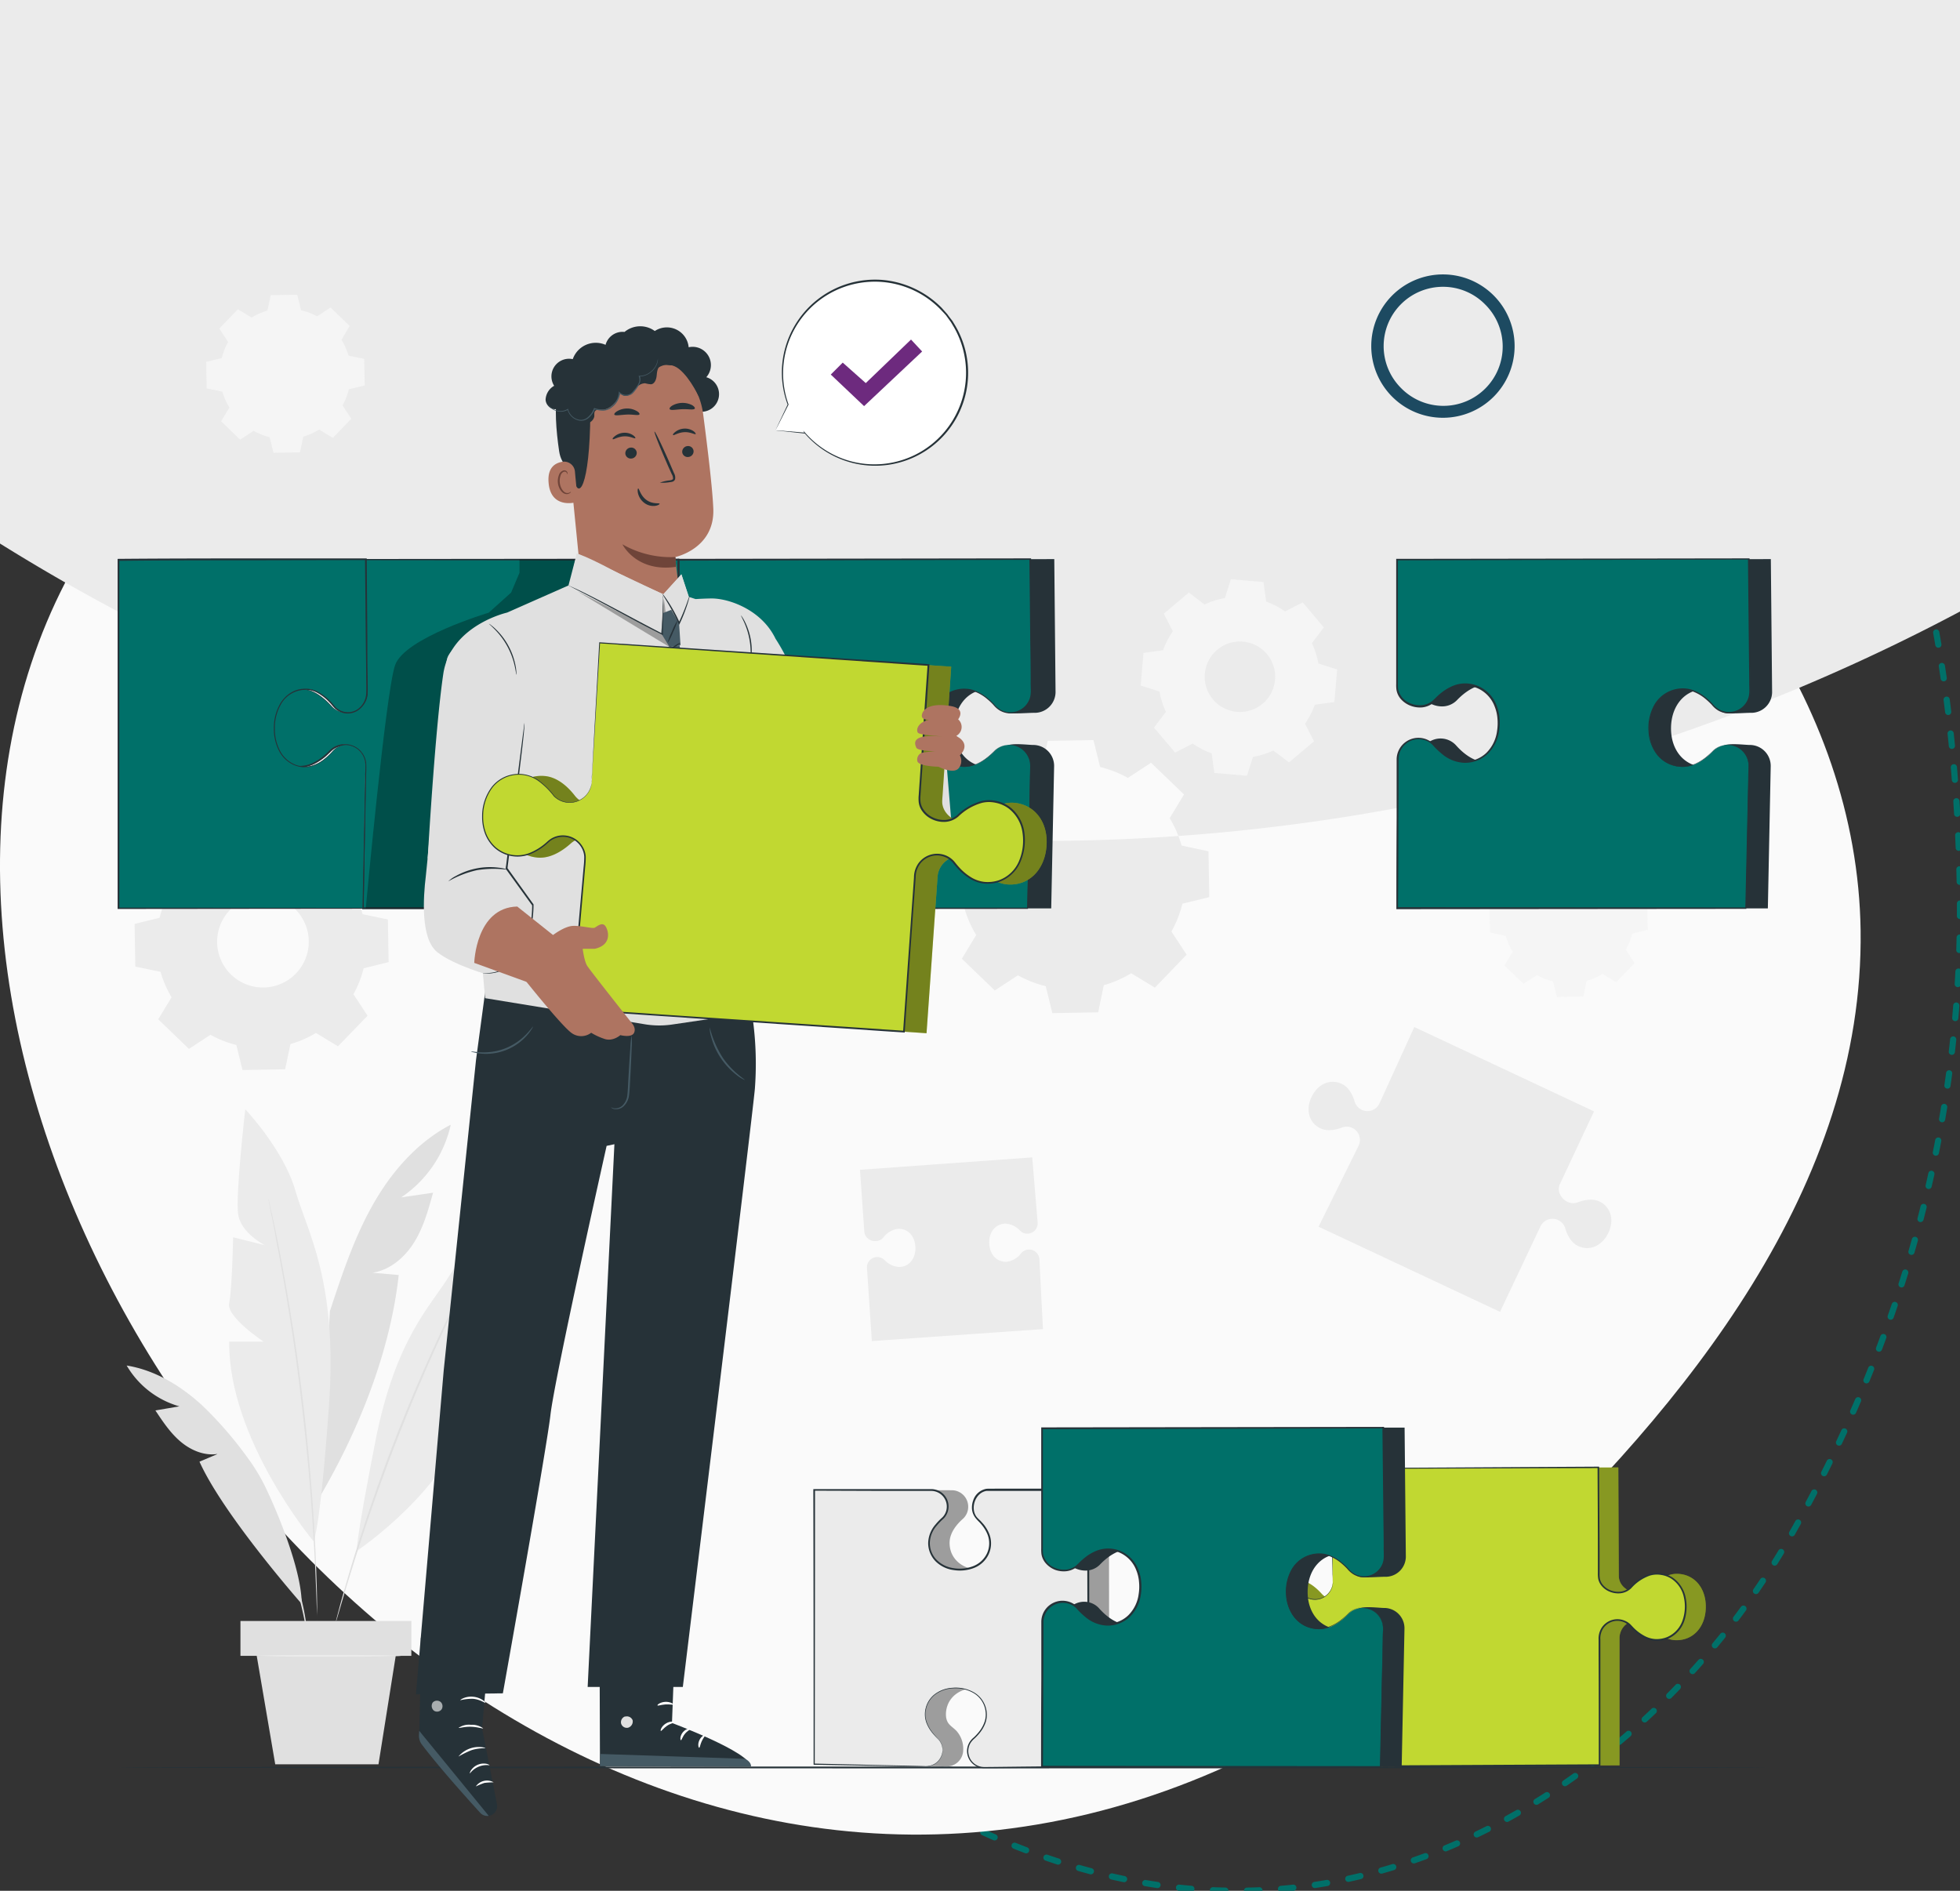
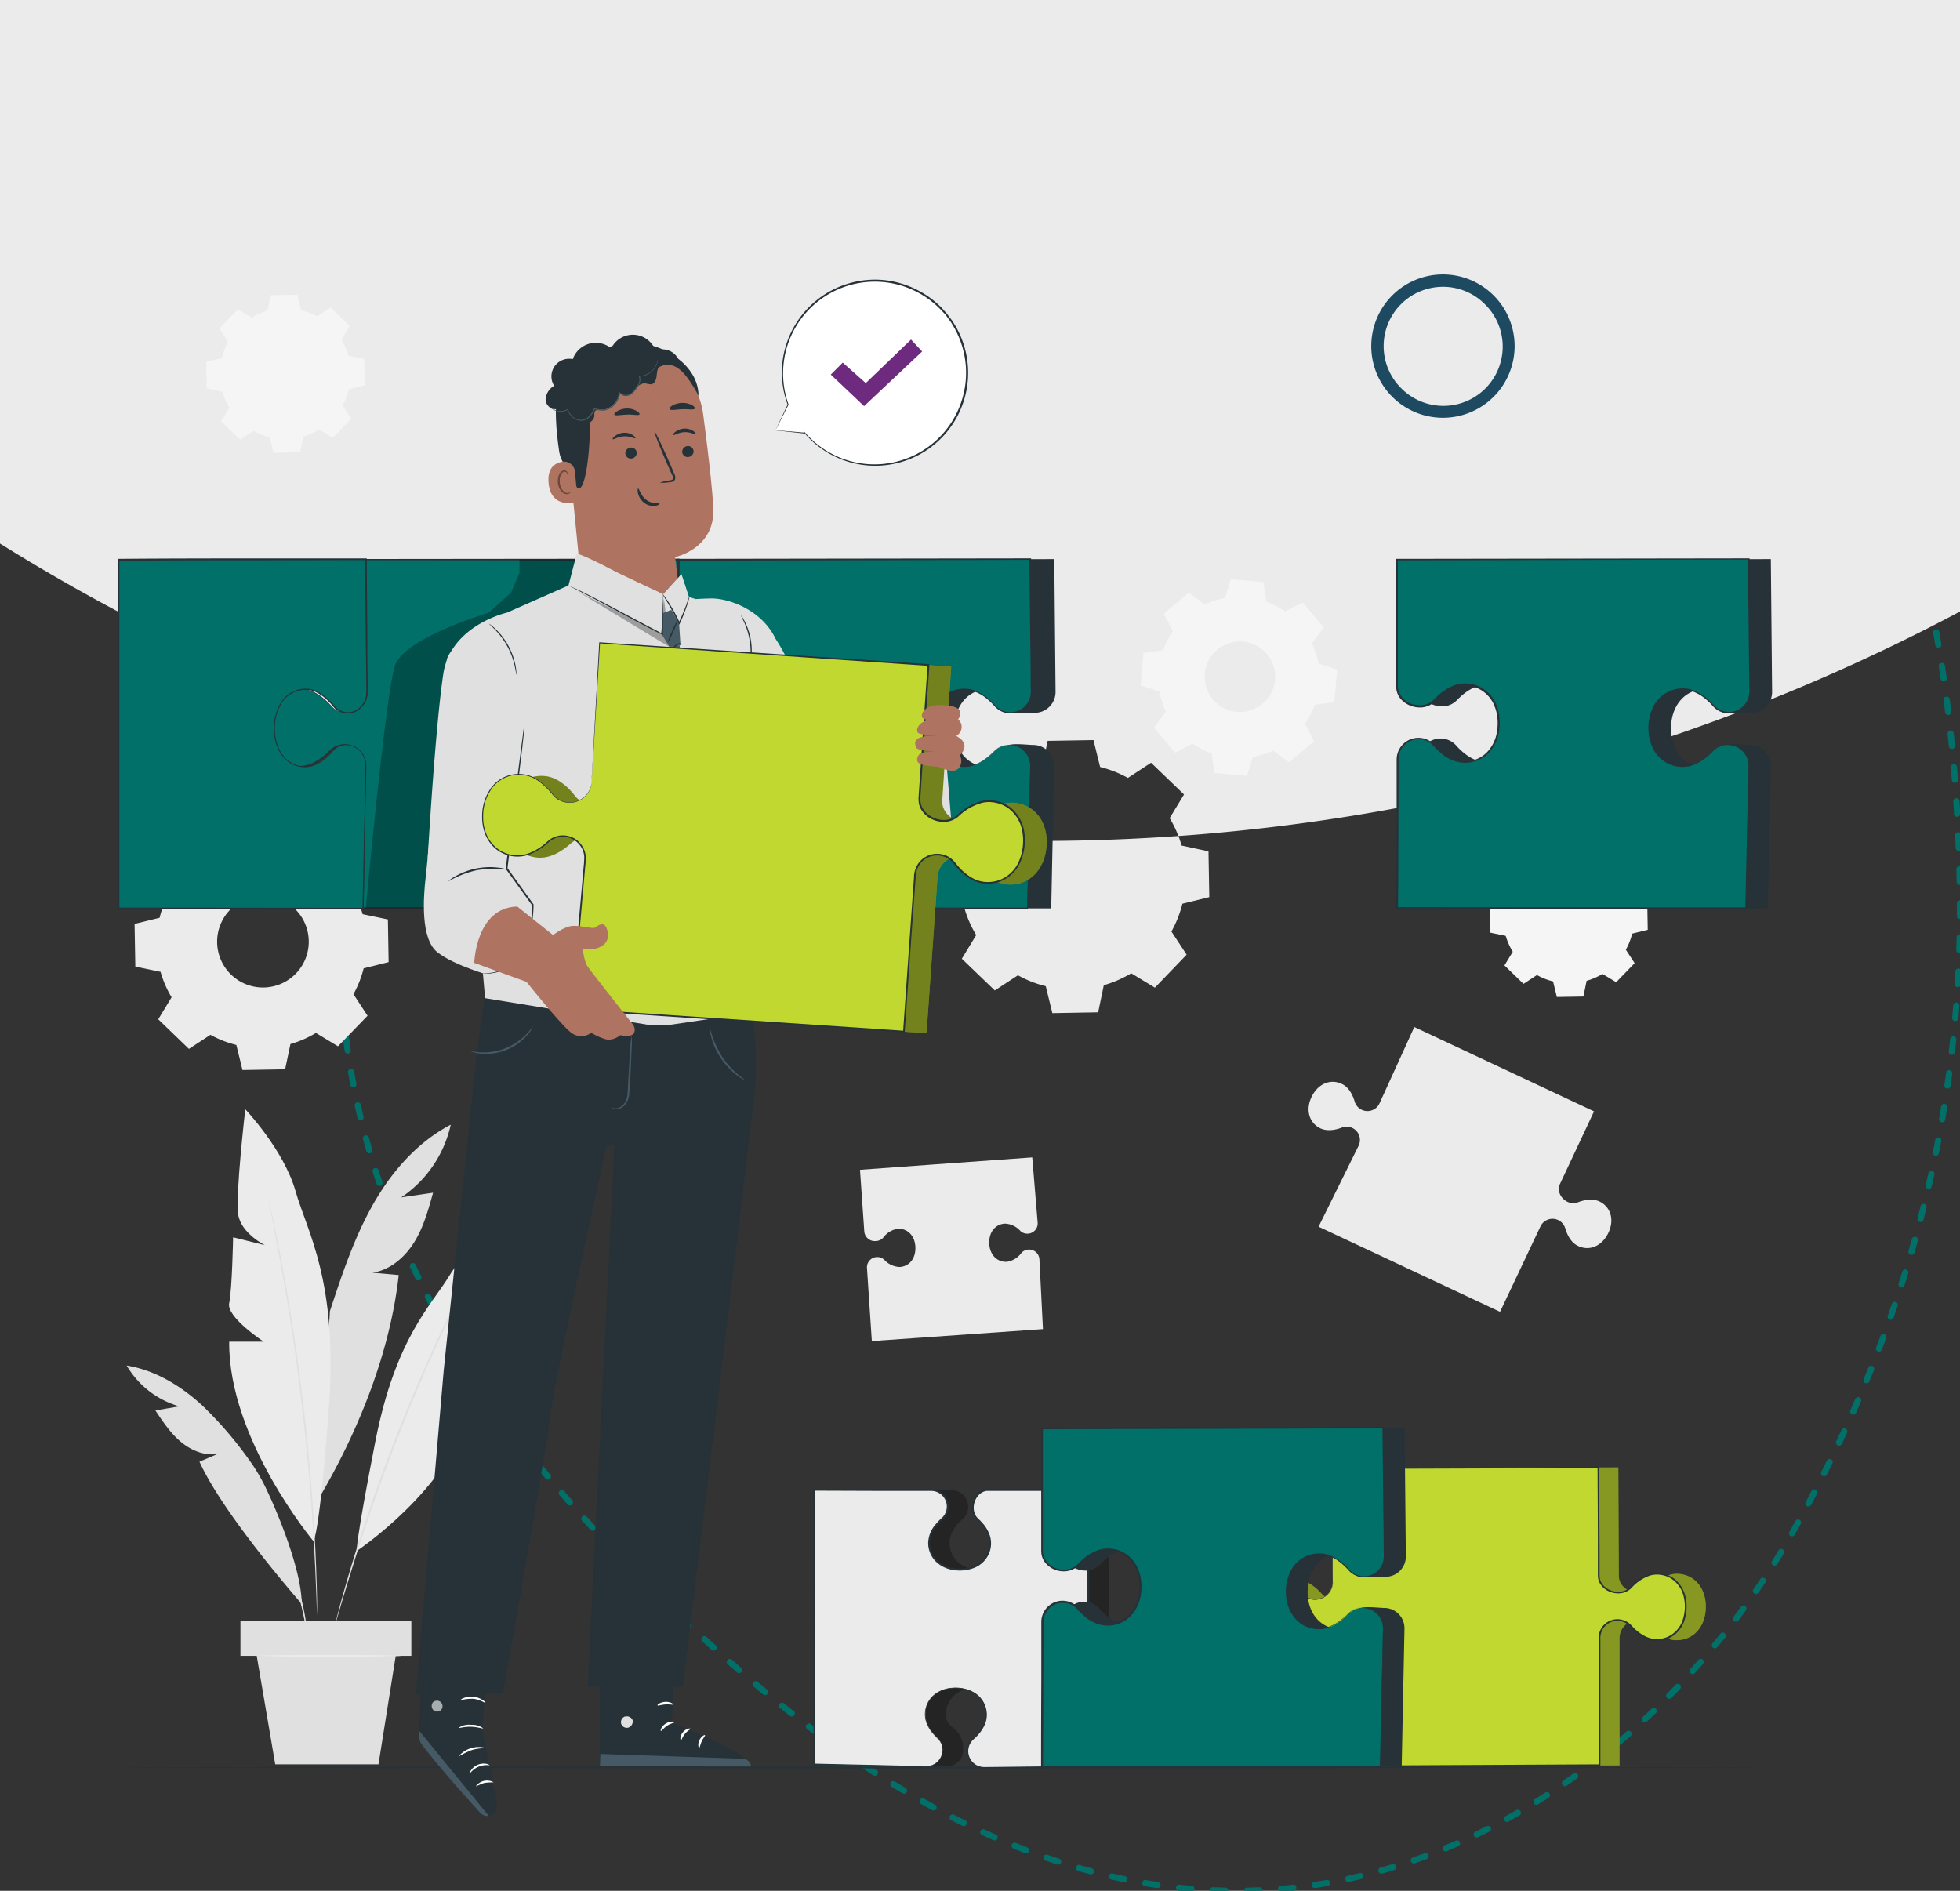
<svg xmlns="http://www.w3.org/2000/svg" height="610.846" viewBox="0 0 633.199 610.846" width="633.199">
  <rect x="0" y="0" width="633.199" height="610.846" fill="#333333" stroke="none" />
  <clipPath id="a">
    <path d="m0 0h601.107v523.292h-601.107z" />
  </clipPath>
  <clipPath id="b">
    <path d="m0 0h601.107v523.292h-601.107z" />
  </clipPath>
  <path d="m0 48.06a3 3 0 0 1 -3-3v-45.06a3 3 0 0 1 3-3 3 3 0 0 1 3 3v45.06a3 3 0 0 1 -3 3z" fill="#c1d831" transform="translate(390.53 3)" />
  <path d="m45.06 3h-45.06a3 3 0 0 1 -3-3 3 3 0 0 1 3-3h45.06a3 3 0 0 1 3 3 3 3 0 0 1 -3 3z" fill="#c1d831" transform="translate(368 25.53)" />
  <g clip-path="url(#a)" transform="matrix(0 1 -1 0 633.199 9.738)">
    <path d="m296.24 524.294c-1.334 0-2.687-.012-4.021-.035a1 1 0 0 1 .034-2c1.323.023 2.664.034 3.986.034h.551a1 1 0 0 1 0 2zm7.548-.123a1 1 0 0 1 -.032-2c1.321-.043 2.659-.1 3.979-.164a1 1 0 0 1 .1 2c-1.331.066-2.682.122-4.014.165zm-18.547-.137h-.048c-1.33-.063-2.679-.138-4.009-.224a1 1 0 0 1 .128-2c1.319.085 2.656.16 3.975.222a1 1 0 0 1 -.046 2zm29.528-.48a1 1 0 0 1 -.079-2c1.317-.105 2.652-.224 3.968-.352a1 1 0 0 1 .194 1.991c-1.327.129-2.674.249-4 .355-.029.004-.052.005-.083.005zm-40.5-.3q-.047 0-.1 0c-1.326-.125-2.671-.263-4-.411a1 1 0 1 1 .221-1.988c1.314.146 2.648.283 3.963.407a1 1 0 0 1 -.093 2zm51.438-.84a1 1 0 0 1 -.125-1.992c1.31-.167 2.638-.348 3.946-.538a1 1 0 0 1 .287 1.979c-1.32.191-2.659.374-3.98.543a1.011 1.011 0 0 1 -.126.011zm-62.361-.446a1.007 1.007 0 0 1 -.141-.01c-1.318-.186-2.655-.386-3.973-.595a1 1 0 1 1 .313-1.975c1.307.207 2.632.405 3.94.59a1 1 0 0 1 -.139 1.99zm73.237-1.2a1 1 0 0 1 -.172-1.985c1.3-.228 2.619-.471 3.918-.722a1 1 0 1 1 .379 1.964c-1.31.253-2.64.5-3.952.728a1.009 1.009 0 0 1 -.171.016zm-84.091-.584a1 1 0 0 1 -.186-.017c-1.308-.246-2.634-.506-3.94-.774a1 1 0 0 1 .4-1.959c1.3.266 2.611.524 3.908.768a1 1 0 0 1 -.184 1.983zm94.875-1.568a1 1 0 0 1 -.217-1.976c1.288-.288 2.594-.591 3.88-.9a1 1 0 0 1 .469 1.944c-1.3.313-2.613.619-3.912.909a1 1 0 0 1 -.218.024zm-105.636-.706a1 1 0 0 1 -.229-.027c-1.3-.3-2.609-.624-3.9-.95a1 1 0 0 1 .488-1.939c1.284.323 2.586.64 3.872.942a1 1 0 0 1 -.228 1.974zm116.315-1.938a1 1 0 0 1 -.262-1.965c1.273-.346 2.563-.708 3.834-1.076a1 1 0 0 1 .556 1.921c-1.281.371-2.582.736-3.865 1.085a1 1 0 0 1 -.26.035zm-126.966-.812a1 1 0 0 1 -.272-.038c-1.281-.361-2.578-.737-3.857-1.119a1 1 0 0 1 .572-1.916c1.268.379 2.556.752 3.826 1.11a1 1 0 0 1 -.271 1.963zm137.512-2.309a1 1 0 0 1 -.3-1.953c1.258-.4 2.531-.822 3.786-1.245a1 1 0 1 1 .64 1.895c-1.265.427-2.549.85-3.816 1.255a1 1 0 0 1 -.308.049zm-148.033-.9a1 1 0 0 1 -.312-.05c-1.264-.415-2.544-.847-3.805-1.282a1 1 0 0 1 .653-1.89c1.252.432 2.522.861 3.776 1.273a1 1 0 0 1 -.312 1.95zm158.432-2.68a1 1 0 0 1 -.346-1.939c1.238-.456 2.493-.93 3.728-1.407a1 1 0 1 1 .721 1.866c-1.245.481-2.509.958-3.757 1.418a1 1 0 0 1 -.344.062zm-168.806-.971a1 1 0 0 1 -.351-.064c-1.245-.467-2.506-.952-3.748-1.439a1 1 0 1 1 .731-1.862c1.233.484 2.484.965 3.72 1.429a1 1 0 0 1 -.352 1.936zm179.047-3.051a1 1 0 0 1 -.385-1.923c1.217-.508 2.45-1.033 3.665-1.561a1 1 0 0 1 .8 1.834c-1.223.532-2.466 1.061-3.692 1.573a1 1 0 0 1 -.387.077zm-189.263-1.025a1 1 0 0 1 -.389-.079c-1.225-.518-2.466-1.053-3.687-1.59a1 1 0 0 1 .805-1.831c1.213.534 2.444 1.065 3.66 1.579a1 1 0 0 1 -.39 1.921zm199.331-3.418a1 1 0 0 1 -.423-1.907c1.2-.557 2.406-1.131 3.6-1.708a1 1 0 1 1 .871 1.8c-1.2.581-2.42 1.16-3.624 1.72a1 1 0 0 1 -.424.095zm-209.375-1.066a1 1 0 0 1 -.425-.1c-1.2-.566-2.421-1.149-3.62-1.734a1 1 0 1 1 .877-1.8c1.19.581 2.4 1.16 3.594 1.722a1 1 0 0 1 -.426 1.905zm219.247-3.775a1 1 0 0 1 -.458-1.889c1.174-.6 2.363-1.227 3.534-1.85a1 1 0 0 1 .94 1.765c-1.179.628-2.376 1.255-3.559 1.863a1 1 0 0 1 -.457.112zm-229.108-1.1a1 1 0 0 1 -.459-.112c-1.18-.612-2.375-1.242-3.551-1.872a1 1 0 0 1 .946-1.761c1.168.626 2.354 1.251 3.526 1.859a1 1 0 0 1 -.461 1.888zm238.788-4.12a1 1 0 0 1 -.492-1.871c1.151-.648 2.316-1.315 3.463-1.982a1 1 0 0 1 1.005 1.729c-1.155.672-2.328 1.343-3.486 2a1 1 0 0 1 -.489.126zm-248.452-1.124a1 1 0 0 1 -.492-.13c-1.157-.656-2.327-1.33-3.478-2a1 1 0 0 1 1.01-1.726c1.144.669 2.306 1.338 3.455 1.99a1 1 0 0 1 -.494 1.87zm257.938-4.449a1 1 0 0 1 -.523-1.853c1.126-.69 2.266-1.4 3.389-2.106a1 1 0 0 1 1.067 1.692c-1.13.712-2.277 1.426-3.411 2.12a1 1 0 0 1 -.526.147zm-267.41-1.152a1 1 0 0 1 -.524-.149c-1.131-.7-2.276-1.413-3.4-2.128a1 1 0 0 1 1.072-1.689c1.118.71 2.255 1.421 3.38 2.114a1 1 0 0 1 -.526 1.851zm276.682-4.758a1 1 0 0 1 -.553-1.834c1.1-.729 2.216-1.476 3.314-2.222a1 1 0 0 1 1.124 1.654c-1.1.751-2.227 1.5-3.335 2.236a1 1 0 0 1 -.55.167zm-285.94-1.181a1 1 0 0 1 -.554-.168c-1.106-.738-2.225-1.494-3.325-2.248a1 1 0 1 1 1.131-1.65c1.093.749 2.2 1.5 3.3 2.234a1 1 0 0 1 -.556 1.832zm295.01-5.042a1 1 0 0 1 -.58-1.815c1.076-.765 2.166-1.55 3.239-2.332a1 1 0 0 1 1.178 1.616c-1.079.787-2.176 1.576-3.259 2.345a1 1 0 0 1 -.578.187zm-304.054-1.219a1 1 0 0 1 -.582-.188c-1.08-.775-2.171-1.57-3.244-2.361a1 1 0 1 1 1.187-1.61c1.066.786 2.151 1.575 3.224 2.346a1 1 0 0 1 -.584 1.812zm312.916-5.3a1 1 0 0 1 -.606-1.8c1.052-.8 2.117-1.619 3.165-2.434a1 1 0 1 1 1.228 1.578c-1.054.82-2.125 1.644-3.183 2.448a1 1 0 0 1 -.605.211zm-321.742-1.267a1 1 0 0 1 -.61-.208c-1.053-.812-2.117-1.643-3.163-2.469a1 1 0 1 1 1.24-1.569c1.039.822 2.1 1.647 3.143 2.454a1 1 0 0 1 -.611 1.792zm330.392-5.52a1 1 0 0 1 -.63-1.777c1.028-.832 2.068-1.683 3.092-2.531a1 1 0 1 1 1.275 1.541c-1.03.852-2.076 1.708-3.109 2.545a1 1 0 0 1 -.625.222zm-338.992-1.341a1 1 0 0 1 -.636-.229c-1.025-.846-2.061-1.712-3.079-2.572a1 1 0 0 1 1.291-1.527c1.012.855 2.041 1.716 3.061 2.557a1 1 0 0 1 -.637 1.771zm347.438-5.706a1 1 0 0 1 -.652-1.759c1-.86 2.016-1.741 3.014-2.616a1 1 0 0 1 1.319 1.5c-1 .88-2.023 1.765-3.03 2.63a1 1 0 0 1 -.646.245zm-355.807-1.433a1 1 0 0 1 -.661-.25c-1-.879-2-1.778-2.993-2.67a1 1 0 0 1 1.34-1.485c.983.888 1.985 1.781 2.976 2.655a1 1 0 0 1 -.662 1.75zm364.058-5.853a1 1 0 0 1 -.673-1.74c.975-.886 1.963-1.792 2.935-2.693a1 1 0 0 1 1.359 1.467c-.977.905-1.969 1.816-2.95 2.706a1 1 0 0 1 -.671.26zm-372.189-1.552a1 1 0 0 1 -.685-.271c-.969-.911-1.947-1.841-2.908-2.765a1 1 0 1 1 1.387-1.441c.955.918 1.927 1.843 2.891 2.749a1 1 0 0 1 -.685 1.729zm380.24-5.948a1 1 0 0 1 -.688-1.726c.967-.917 1.94-1.844 2.892-2.756a1 1 0 0 1 1.384 1.444c-.954.914-1.93 1.844-2.9 2.763a1 1 0 0 1 -.688.275zm-388.132-1.716a1 1 0 0 1 -.707-.293c-.94-.941-1.888-1.9-2.819-2.854a1 1 0 0 1 1.431-1.4c.925.948 1.868 1.9 2.8 2.838a1 1 0 0 1 -.708 1.707zm396.058-5.91a1 1 0 0 1 -.7-1.715c.953-.931 1.911-1.873 2.849-2.8a1 1 0 1 1 1.406 1.422c-.94.93-1.9 1.875-2.857 2.809a1 1 0 0 1 -.698.288zm-403.71-1.991a1 1 0 0 1 -.729-.316c-.91-.97-1.829-1.959-2.729-2.94a1 1 0 0 1 1.473-1.353c.9.976 1.809 1.959 2.714 2.923a1 1 0 0 1 -.729 1.684zm411.513-5.762a1 1 0 0 1 -.711-1.7c.937-.947 1.879-1.9 2.8-2.848a1 1 0 1 1 1.431 1.4c-.924.946-1.869 1.907-2.809 2.857a1 1 0 0 1 -.71.295zm-418.918-2.368a1 1 0 0 1 -.75-.338c-.88-1-1.768-2.014-2.638-3.022a1 1 0 0 1 1.514-1.307c.865 1 1.748 2.013 2.624 3a1 1 0 0 1 -.749 1.662zm426.586-5.517a1 1 0 0 1 -.723-1.69c.919-.963 1.843-1.938 2.746-2.9a1 1 0 0 1 1.457 1.371c-.906.963-1.834 1.942-2.756 2.908a1 1 0 0 1 -.724.311zm-433.737-2.836a1 1 0 0 1 -.77-.361c-.85-1.023-1.706-2.067-2.545-3.1a1 1 0 1 1 1.553-1.261c.835 1.028 1.686 2.065 2.531 3.083a1 1 0 0 1 -.769 1.639zm441.252-5.2a1 1 0 0 1 -.737-1.676c.9-.981 1.8-1.974 2.687-2.953a1 1 0 0 1 1.484 1.341c-.887.982-1.795 1.979-2.7 2.964a1 1 0 0 1 -.734.324zm-448.152-3.371a1 1 0 0 1 -.789-.385c-.819-1.049-1.643-2.117-2.451-3.175a1 1 0 0 1 1.59-1.213c.8 1.052 1.623 2.115 2.437 3.158a1 1 0 0 1 -.788 1.615zm455.5-4.81a1 1 0 0 1 -.751-1.66c.878-1 1.76-2.013 2.622-3.01a1 1 0 0 1 1.513 1.307c-.865 1-1.751 2.018-2.633 3.022a1 1 0 0 1 -.751.341zm-462.138-3.962a1 1 0 0 1 -.807-.409c-.787-1.073-1.579-2.166-2.355-3.248a1 1 0 1 1 1.626-1.165c.771 1.076 1.559 2.163 2.342 3.23a1 1 0 0 1 -.806 1.591zm469.3-4.386a1 1 0 0 1 -.766-1.642c.855-1.02 1.713-2.053 2.55-3.071a1 1 0 0 1 1.544 1.271c-.841 1.022-1.7 2.06-2.561 3.084a1 1 0 0 1 -.764.359zm-475.672-4.581a1 1 0 0 1 -.825-.433c-.754-1.1-1.513-2.212-2.255-3.316a1 1 0 0 1 1.66-1.116c.738 1.1 1.493 2.208 2.243 3.3a1 1 0 0 1 -.823 1.567zm482.634-3.936a1 1 0 0 1 -.782-1.623c.829-1.041 1.66-2.1 2.47-3.134a1 1 0 1 1 1.577 1.23c-.815 1.044-1.65 2.1-2.482 3.149a1 1 0 0 1 -.783.378zm-488.732-5.218a1 1 0 0 1 -.841-.458c-.721-1.119-1.447-2.258-2.155-3.384a1 1 0 0 1 1.693-1.065c.7 1.12 1.426 2.252 2.144 3.365a1 1 0 0 1 -.84 1.542zm495.467-3.48a1 1 0 0 1 -.8-1.6c.8-1.063 1.6-2.139 2.382-3.2a1 1 0 1 1 1.611 1.186c-.785 1.066-1.591 2.149-2.394 3.217a1 1 0 0 1 -.799.397zm-501.288-5.856a1 1 0 0 1 -.857-.484c-.687-1.14-1.378-2.3-2.052-3.447a1 1 0 0 1 1.724-1.013c.67 1.14 1.357 2.294 2.04 3.428a1 1 0 0 1 -.855 1.516zm507.773-3.031a1 1 0 0 1 -.816-1.578c.768-1.086 1.537-2.186 2.285-3.27a1 1 0 0 1 1.646 1.136c-.753 1.09-1.526 2.2-2.3 3.288a1 1 0 0 1 -.815.426zm-513.308-6.469a1 1 0 0 1 -.873-.51c-.652-1.161-1.307-2.341-1.945-3.507a1 1 0 0 1 1.754-.96c.635 1.16 1.286 2.333 1.935 3.488a1 1 0 0 1 -.871 1.49zm519.516-2.6a1 1 0 0 1 -.833-1.551c.733-1.109 1.465-2.234 2.178-3.341a1 1 0 1 1 1.682 1.082c-.717 1.115-1.454 2.246-2.191 3.362a1 1 0 0 1 -.835.44zm-524.752-7.075a1 1 0 0 1 -.887-.537c-.617-1.181-1.235-2.381-1.837-3.567a1 1 0 1 1 1.783-.906c.6 1.179 1.213 2.373 1.827 3.547a1 1 0 0 1 -.886 1.463zm530.662-2.214a1 1 0 0 1 -.852-1.522c.694-1.133 1.386-2.282 2.058-3.414a1 1 0 1 1 1.719 1.021c-.677 1.139-1.374 2.3-2.072 3.436a1 1 0 0 1 -.857.479zm-535.605-7.611a1 1 0 0 1 -.9-.565c-.579-1.2-1.159-2.417-1.723-3.621a1 1 0 0 1 1.811-.849c.561 1.2 1.137 2.407 1.713 3.6a1 1 0 0 1 -.9 1.435zm541.17-1.87a1 1 0 0 1 -.871-1.49c.651-1.158 1.3-2.332 1.928-3.488a1 1 0 1 1 1.757.955c-.633 1.165-1.286 2.347-1.942 3.513a1 1 0 0 1 -.872.505zm-545.8-8.108a1 1 0 0 1 -.914-.594c-.541-1.218-1.082-2.456-1.608-3.677a1 1 0 0 1 1.837-.791c.523 1.214 1.061 2.444 1.6 3.656a1 1 0 0 1 -.913 1.406zm550.993-1.585a1 1 0 0 1 -.89-1.455c.6-1.183 1.2-2.382 1.784-3.564a1 1 0 1 1 1.8.882c-.585 1.191-1.189 2.4-1.8 3.591a1 1 0 0 1 -.891.541zm-555.3-8.539a1 1 0 0 1 -.927-.624c-.5-1.235-1-2.489-1.487-3.726a1 1 0 1 1 1.862-.73c.482 1.23.98 2.476 1.478 3.7a1 1 0 0 1 -.926 1.376zm560.086-1.364a1 1 0 0 1 -.909-1.416c.551-1.207 1.1-2.431 1.625-3.636a1 1 0 1 1 1.833.8c-.531 1.216-1.083 2.449-1.639 3.666a1 1 0 0 1 -.904.581zm-564.056-8.9a1 1 0 0 1 -.939-.655c-.46-1.251-.918-2.52-1.362-3.772a1 1 0 1 1 1.885-.667c.441 1.244.9 2.506 1.353 3.749a1 1 0 0 1 -.938 1.346zm568.4-1.211a1 1 0 0 1 -.928-1.373c.495-1.231.984-2.478 1.453-3.708a1 1 0 1 1 1.869.713c-.473 1.24-.967 2.5-1.466 3.741a1 1 0 0 1 -.925.627zm-572.015-9.173a1 1 0 0 1 -.95-.687c-.418-1.268-.833-2.553-1.233-3.822a1 1 0 1 1 1.907-.6c.4 1.26.81 2.538 1.225 3.8a1 1 0 0 1 -.95 1.313zm575.869-1.13a1 1 0 0 1 -.945-1.327c.433-1.253.859-2.523 1.265-3.775a1 1 0 0 1 1.9.618c-.41 1.264-.84 2.546-1.277 3.811a1 1 0 0 1 -.947.674zm-579.131-9.378a1 1 0 0 1 -.96-.721c-.373-1.281-.742-2.579-1.1-3.86a1 1 0 1 1 1.927-.534c.352 1.272.719 2.562 1.09 3.835a1 1 0 0 1 -.96 1.28zm582.452-1.108a1 1 0 0 1 -.961-1.277c.366-1.273.724-2.564 1.062-3.836a1 1 0 1 1 1.933.515c-.342 1.285-.7 2.588-1.073 3.874a1 1 0 0 1 -.961.725zm-585.337-9.506a1 1 0 0 1 -.969-.756c-.326-1.293-.648-2.6-.955-3.9a1 1 0 1 1 1.946-.463c.305 1.283.625 2.585.949 3.87a1 1 0 0 1 -.97 1.245zm588.086-1.143a1 1 0 0 1 -.976-1.223c.295-1.291.579-2.6.846-3.888a1 1 0 1 1 1.959.4c-.269 1.3-.557 2.625-.854 3.929a1 1 0 0 1 -.976.782zm-590.574-9.568a1 1 0 0 1 -.977-.792c-.278-1.307-.55-2.631-.809-3.935a1 1 0 0 1 1.962-.389c.257 1.3.527 2.61.8 3.908a1 1 0 0 1 -.979 1.208zm592.716-1.22a1 1 0 0 1 -.987-1.166c.219-1.3.427-2.627.617-3.931a1 1 0 0 1 1.979.288c-.192 1.318-.4 2.655-.623 3.973a1 1 0 0 1 -.99.839zm-594.8-9.583a1 1 0 0 1 -.984-.83c-.227-1.316-.447-2.648-.654-3.961a1 1 0 1 1 1.976-.311c.205 1.3.424 2.626.649 3.932a1 1 0 0 1 -.987 1.17zm596.291-1.314a1.016 1.016 0 0 1 -.107 0 1 1 0 0 1 -.888-1.1c.14-1.314.267-2.646.377-3.96a1 1 0 1 1 1.993.167c-.111 1.328-.24 2.675-.381 4a1 1 0 0 1 -.994.893zm-597.944-9.562a1 1 0 0 1 -.99-.87c-.173-1.323-.339-2.663-.492-3.982a1 1 0 0 1 1.987-.23c.152 1.309.316 2.638.488 3.952a1 1 0 0 1 -.862 1.121 1.012 1.012 0 0 1 -.131.009zm598.771-1.4h-.045a1 1 0 0 1 -.955-1.043c.058-1.319.1-2.656.131-3.974a1 1 0 1 1 2 .043c-.029 1.333-.073 2.685-.132 4.02a1 1 0 0 1 -.999.949zm-599.972-9.532a1 1 0 0 1 -.995-.912c-.118-1.331-.226-2.679-.323-4a1 1 0 0 1 1.995-.145c.1 1.316.2 2.652.32 3.973a1 1 0 0 1 -.908 1.084q-.045 0-.089 0zm600.113-1.473a1 1 0 0 1 -1-.981c-.025-1.318-.066-2.655-.123-3.974a1 1 0 0 1 2-.086c.057 1.335.1 2.688.124 4.022a1 1 0 0 1 -.981 1.019zm-600.843-9.503a1 1 0 0 1 -1-.956c-.059-1.335-.108-2.686-.145-4.015a1 1 0 0 1 2-.056c.037 1.318.085 2.658.144 3.982a1 1 0 0 1 -.955 1.043zm600.268-1.48a1 1 0 0 1 -1-.915c-.112-1.313-.241-2.645-.384-3.958a1 1 0 0 1 1.988-.217c.145 1.329.276 2.676.389 4.005a1 1 0 0 1 -.912 1.081c-.021.003-.049.004-.081.004zm-600.5-9.518a1 1 0 0 1 -1-1c0-1.336.016-2.687.041-4.016a1 1 0 1 1 2 .037c-.029 1.317-.041 2.656-.041 3.981a1 1 0 0 1 -1 .998zm599.219-1.4a1 1 0 0 1 -.987-.851c-.2-1.3-.411-2.623-.639-3.925a1 1 0 1 1 1.97-.344c.23 1.317.447 2.653.646 3.971a1 1 0 0 1 -.99 1.149zm-598.944-9.595h-.05a1 1 0 0 1 -.949-1.048c.066-1.334.145-2.683.234-4.009a1 1 0 1 1 2 .135c-.089 1.314-.167 2.651-.232 3.973a1 1 0 0 1 -1.003.949zm596.954-1.226a1 1 0 0 1 -.976-.789c-.278-1.287-.576-2.592-.885-3.878a1 1 0 1 1 1.945-.467c.312 1.3.613 2.62.9 3.922a1 1 0 0 1 -.978 1.212zm-596.138-9.741q-.05 0-.1-.005a1 1 0 0 1 -.9-1.094c.133-1.33.279-2.675.436-4a1 1 0 0 1 1.986.236c-.155 1.309-.3 2.641-.432 3.959a1 1 0 0 1 -.99.904zm593.483-.932a1 1 0 0 1 -.962-.729c-.357-1.268-.734-2.552-1.12-3.817a1 1 0 0 1 1.913-.584c.391 1.279.772 2.577 1.133 3.859a1 1 0 0 1 -.963 1.271zm-592.109-9.981a1 1 0 0 1 -.99-1.151c.2-1.322.419-2.657.645-3.969a1 1 0 0 1 1.971.34c-.224 1.3-.439 2.621-.639 3.93a1 1 0 0 1 -.987.85zm588.811-.511a1 1 0 0 1 -.945-.672c-.432-1.244-.884-2.5-1.345-3.745a1 1 0 0 1 1.875-.7c.465 1.253.922 2.527 1.359 3.785a1 1 0 0 1 -.945 1.328zm-3.906-10.282a1 1 0 0 1 -.924-.618c-.5-1.218-1.027-2.45-1.557-3.662a1 1 0 0 1 1.833-.8c.535 1.225 1.064 2.47 1.573 3.7a1 1 0 0 1 -.924 1.382zm-582.953-.032a1 1 0 0 1 -.98-1.2c.273-1.313.563-2.632.863-3.932a1 1 0 0 1 1.949.448c-.3 1.284-.582 2.592-.852 3.887a1 1 0 0 1 -.98.797zm578.473-10.013a1 1 0 0 1 -.9-.568c-.57-1.188-1.161-2.39-1.757-3.572a1 1 0 1 1 1.786-.9c.6 1.193 1.2 2.407 1.774 3.607a1 1 0 0 1 -.9 1.433zm-575.928-.687a1 1 0 0 1 -.962-1.259c.346-1.291.71-2.594 1.081-3.872a1 1 0 1 1 1.919.558c-.368 1.265-.728 2.554-1.07 3.832a1 1 0 0 1 -.968.741zm570.906-9.1a1 1 0 0 1 -.878-.52c-.633-1.156-1.287-2.325-1.945-3.474a1 1 0 0 1 1.736-.993c.664 1.16 1.324 2.34 1.963 3.507a1 1 0 0 1 -.876 1.48zm-567.753-1.432a1 1 0 0 1 -.949-1.315c.42-1.269.86-2.548 1.306-3.8a1 1 0 0 1 1.885.67c-.441 1.242-.876 2.508-1.292 3.763a1 1 0 0 1 -.95.682zm562.224-8.07a1 1 0 0 1 -.852-.475c-.692-1.122-1.406-2.256-2.121-3.37a1 1 0 0 1 1.683-1.081c.722 1.124 1.442 2.268 2.141 3.4a1 1 0 0 1 -.85 1.525zm-558.457-2.267a1 1 0 0 1 -.928-1.371c.495-1.241 1.01-2.492 1.531-3.719a1 1 0 1 1 1.841.782c-.515 1.213-1.025 2.451-1.515 3.678a1 1 0 0 1 -.929.63zm552.449-6.951a1 1 0 0 1 -.825-.433c-.748-1.087-1.517-2.184-2.287-3.26a1 1 0 1 1 1.627-1.163c.777 1.087 1.553 2.193 2.307 3.29a1 1 0 0 1 -.823 1.567zm-548.065-3.136a1 1 0 0 1 -.9-1.427c.569-1.208 1.16-2.425 1.756-3.618a1 1 0 0 1 1.789.893c-.589 1.179-1.173 2.383-1.736 3.577a1 1 0 0 1 -.909.575zm541.611-5.771a1 1 0 0 1 -.8-.394c-.8-1.049-1.621-2.108-2.442-3.146a1 1 0 0 1 1.569-1.24c.828 1.048 1.656 2.115 2.463 3.174a1 1 0 0 1 -.795 1.606zm-536.616-4.026a1 1 0 0 1 -.875-1.482c.643-1.17 1.308-2.349 1.977-3.5a1 1 0 1 1 1.73 1c-.661 1.141-1.319 2.307-1.955 3.463a1 1 0 0 1 -.877.519zm529.739-4.561a1 1 0 0 1 -.766-.357c-.849-1.011-1.719-2.03-2.587-3.028a1 1 0 0 1 1.51-1.312c.875 1.007 1.753 2.035 2.609 3.054a1 1 0 0 1 -.765 1.643zm-524.145-4.907a1 1 0 0 1 -.844-1.535c.715-1.128 1.453-2.264 2.193-3.376a1 1 0 1 1 1.665 1.108c-.732 1.1-1.462 2.222-2.168 3.338a1 1 0 0 1 -.846.465zm516.881-3.349a1 1 0 0 1 -.736-.322c-.895-.971-1.811-1.948-2.724-2.906a1 1 0 1 1 1.448-1.38c.92.966 1.845 1.952 2.747 2.93a1 1 0 0 1 -.735 1.678zm-510.707-5.754a1 1 0 0 1 -.809-1.587c.783-1.08 1.589-2.167 2.4-3.231a1 1 0 0 1 1.59 1.21c-.8 1.052-1.6 2.127-2.371 3.2a1 1 0 0 1 -.81.408zm503.071-2.161a1 1 0 0 1 -.7-.29c-.938-.929-1.9-1.865-2.853-2.78a1 1 0 1 1 1.384-1.444c.963.923 1.931 1.866 2.877 2.8a1 1 0 0 1 -.7 1.711zm-496.343-6.547a1 1 0 0 1 -.771-1.636c.846-1.028 1.716-2.061 2.587-3.072a1 1 0 1 1 1.514 1.308c-.861 1-1.722 2.022-2.558 3.038a1 1 0 0 1 -.772.362zm488.356-1.02a1 1 0 0 1 -.671-.259c-.979-.887-1.98-1.779-2.974-2.65a1 1 0 0 1 1.318-1.5c1 .879 2.011 1.778 3 2.672a1 1 0 0 1 -.672 1.741zm-8.315-7.2a1 1 0 0 1 -.637-.23c-1.018-.843-2.057-1.689-3.089-2.516a1 1 0 0 1 1.251-1.561c1.04.833 2.088 1.687 3.114 2.537a1 1 0 0 1 -.638 1.77zm-472.798-.048a1 1 0 0 1 -.732-1.681c.907-.975 1.84-1.956 2.771-2.915a1 1 0 0 1 1.434 1.394c-.921.948-1.844 1.918-2.741 2.883a1 1 0 0 1 -.732.319zm464.174-6.777a1 1 0 0 1 -.6-.2c-1.054-.8-2.13-1.6-3.2-2.378a1 1 0 1 1 1.181-1.614c1.075.786 2.16 1.593 3.222 2.4a1 1 0 0 1 -.6 1.8zm-456.449-1.049a1 1 0 0 1 -.691-1.723c.965-.921 1.955-1.847 2.943-2.751a1 1 0 1 1 1.35 1.475c-.978.9-1.957 1.811-2.912 2.723a1 1 0 0 1 -.69.276zm447.53-5.391a1 1 0 0 1 -.567-.177c-1.089-.75-2.2-1.5-3.3-2.234a1 1 0 1 1 1.112-1.664c1.109.738 2.228 1.5 3.325 2.252a1 1 0 0 1 -.568 1.824zm-439.355-1.979a1 1 0 0 1 -.649-1.762c1.011-.86 2.047-1.724 3.079-2.567a1 1 0 1 1 1.27 1.549c-1.022.835-2.048 1.69-3.048 2.541a1 1 0 0 1 -.652.239zm430.16-4.06a1 1 0 0 1 -.529-.152c-1.121-.7-2.264-1.4-3.395-2.085a1 1 0 0 1 1.033-1.713c1.14.688 2.292 1.395 3.422 2.1a1 1 0 0 1 -.531 1.848zm-421.597-2.826a1 1 0 0 1 -.606-1.8c1.06-.806 2.145-1.615 3.226-2.4a1 1 0 0 1 1.179 1.615c-1.071.782-2.145 1.583-3.195 2.381a1 1 0 0 1 -.604.204zm412.145-2.795a1 1 0 0 1 -.491-.129l-.239-.135c-1.077-.606-2.169-1.216-3.248-1.812a1 1 0 0 1 .967-1.75c1.083.6 2.18 1.211 3.262 1.82l.241.136a1 1 0 0 1 -.493 1.871zm-403.214-3.63a1 1 0 0 1 -.564-1.827c1.1-.748 2.223-1.5 3.342-2.229a1 1 0 0 1 1.094 1.674c-1.109.725-2.223 1.468-3.311 2.209a1 1 0 0 1 -.561.173zm393.567-1.661a1 1 0 0 1 -.47-.118c-1.17-.624-2.357-1.25-3.529-1.862a1 1 0 0 1 .926-1.773c1.177.614 2.369 1.243 3.544 1.87a1 1 0 0 1 -.471 1.883zm-384.322-4.294a1 1 0 0 1 -.521-1.854c1.134-.691 2.294-1.385 3.448-2.06a1 1 0 1 1 1.011 1.726c-1.144.67-2.293 1.357-3.418 2.042a1 1 0 0 1 -.52.146zm374.556-.763a1 1 0 0 1 -.448-.107c-1.185-.6-2.388-1.193-3.575-1.776a1 1 0 1 1 .882-1.8c1.192.586 2.4 1.186 3.591 1.784a1 1 0 0 1 -.45 1.894zm-365.03-4.736a1 1 0 0 1 -.48-1.878c1.166-.637 2.357-1.275 3.541-1.9a1 1 0 0 1 .93 1.771c-1.174.616-2.356 1.249-3.512 1.881a1 1 0 0 1 -.479.126zm355.141-.082a1 1 0 0 1 -.426-.1c-1.2-.566-2.416-1.133-3.617-1.687a1 1 0 0 1 .837-1.816c1.207.556 2.429 1.126 3.634 1.694a1 1 0 0 1 -.427 1.9zm-10.006-4.569a1 1 0 0 1 -.4-.085c-1.212-.535-2.443-1.071-3.657-1.594a1 1 0 0 1 .787-1.841c1.22.525 2.456 1.064 3.674 1.6a1 1 0 0 1 -.4 1.915zm-335.368-.4a1 1 0 0 1 -.44-1.9c1.193-.584 2.412-1.169 3.623-1.738a1 1 0 1 1 .851 1.81c-1.2.565-2.411 1.145-3.6 1.724a1 1 0 0 1 -.434.103zm325.25-3.909a1 1 0 0 1 -.38-.075c-1.226-.5-2.471-1.008-3.7-1.5a1 1 0 0 1 .743-1.857c1.234.494 2.485 1 3.717 1.507a1 1 0 0 1 -.38 1.925zm-315.263-.717a1 1 0 0 1 -.4-1.916c1.212-.531 2.45-1.062 3.679-1.579a1 1 0 1 1 .775 1.844c-1.22.513-2.449 1.04-3.652 1.567a1 1 0 0 1 -.402.083zm305.033-3.331a1 1 0 0 1 -.356-.066c-1.238-.471-2.5-.943-3.736-1.4a1 1 0 0 1 .693-1.876c1.247.461 2.509.934 3.754 1.408a1 1 0 0 1 -.356 1.935zm-294.883-.874a1 1 0 0 1 -.365-1.932c1.242-.486 2.509-.972 3.766-1.444a1 1 0 1 1 .7 1.872c-1.249.469-2.507.951-3.74 1.434a1 1 0 0 1 -.361.069zm284.553-2.9a1 1 0 0 1 -.331-.056c-1.25-.438-2.519-.876-3.772-1.3a1 1 0 0 1 .643-1.894c1.259.427 2.534.867 3.791 1.307a1 1 0 0 1 -.331 1.944zm-274.228-.919a1 1 0 0 1 -.329-1.944c1.25-.436 2.526-.872 3.791-1.295a1 1 0 1 1 .634 1.9c-1.257.42-2.524.853-3.767 1.286a1 1 0 0 1 -.329.053zm263.8-2.58a1 1 0 0 1 -.305-.048c-1.262-.4-2.542-.807-3.806-1.2a1 1 0 0 1 .591-1.911c1.27.393 2.557.8 3.825 1.2a1 1 0 0 1 -.3 1.953zm-253.349-.858a1 1 0 0 1 -.3-1.955c1.263-.391 2.551-.782 3.829-1.16a1 1 0 1 1 .568 1.917c-1.27.376-2.55.764-3.805 1.153a1 1 0 0 1 -.293.046zm242.829-2.354a1 1 0 0 1 -.279-.04c-1.272-.369-2.563-.737-3.837-1.093a1 1 0 1 1 .538-1.926c1.28.358 2.578.728 3.856 1.1a1 1 0 0 1 -.279 1.961zm-232.281-.721a1 1 0 0 1 -.264-1.965c1.283-.351 2.59-.7 3.886-1.04a1 1 0 0 1 .506 1.935c-1.289.337-2.589.685-3.864 1.034a1 1 0 0 1 -.265.036zm221.677-2.2a1 1 0 0 1 -.253-.033c-1.282-.334-2.582-.666-3.866-.987a1 1 0 1 1 .485-1.94c1.29.322 2.6.656 3.885.992a1 1 0 0 1 -.252 1.968zm-211.024-.539a1 1 0 0 1 -.233-1.972c1.294-.312 2.613-.622 3.92-.921a1 1 0 1 1 .447 1.949c-1.3.3-2.612.606-3.9.916a1 1 0 0 1 -.235.027zm200.342-2.088a1 1 0 0 1 -.226-.026c-1.29-.3-2.6-.594-3.892-.879a1 1 0 1 1 .431-1.953c1.3.286 2.615.584 3.911.883a1 1 0 0 1 -.224 1.974zm-189.6-.332a1 1 0 0 1 -.2-1.979c1.3-.272 2.615-.542 3.922-.8a1 1 0 1 1 .391 1.961c-1.3.26-2.614.528-3.9.8a1 1 0 0 1 -.216.02zm178.853-2a1 1 0 0 1 -.2-.02c-1.3-.262-2.615-.521-3.916-.77a1 1 0 0 1 .376-1.964c1.307.25 2.631.51 3.936.774a1 1 0 0 1 -.2 1.98zm-168.048-.114a1 1 0 0 1 -.178-1.984c1.3-.235 2.615-.468 3.923-.693a1 1 0 1 1 .338 1.971c-1.3.223-2.614.455-3.9.689a1.006 1.006 0 0 1 -.183.017zm10.835-1.821a1 1 0 0 1 -.152-1.988c1.3-.2 2.634-.4 3.95-.594a1 1 0 1 1 .288 1.979c-1.31.191-2.633.39-3.932.591a1.008 1.008 0 0 1 -.154.012zm146.4-.087a1.006 1.006 0 0 1 -.172-.015c-1.3-.226-2.628-.447-3.934-.66a1 1 0 1 1 .321-1.974c1.313.213 2.643.436 3.954.663a1 1 0 0 1 -.169 1.986zm-135.518-1.462a1 1 0 0 1 -.128-1.992c1.313-.171 2.649-.339 3.972-.5a1 1 0 0 1 .241 1.985c-1.318.16-2.648.327-3.955.5a1.009 1.009 0 0 1 -.13.007zm124.653-.261a1.008 1.008 0 0 1 -.144-.01c-1.31-.189-2.64-.374-3.952-.549a1 1 0 0 1 .265-1.982c1.319.177 2.655.362 3.972.552a1 1 0 0 1 -.141 1.99zm-113.733-1.029a1 1 0 0 1 -.1-1.994c1.318-.141 2.661-.278 3.989-.409a1 1 0 1 1 .2 1.99c-1.323.13-2.66.267-3.973.408a1.012 1.012 0 0 1 -.116.005zm102.826-.387a1.011 1.011 0 0 1 -.116-.007c-1.315-.152-2.649-.3-3.966-.439a1 1 0 0 1 .21-1.989c1.324.14 2.665.288 3.987.441a1 1 0 0 1 -.114 1.993zm-91.878-.659a1 1 0 0 1 -.083-2c1.323-.112 2.669-.221 4-.323a1 1 0 1 1 .154 1.994c-1.327.1-2.669.211-3.986.322-.029.005-.058.007-.086.007zm80.934-.454q-.044 0-.088 0c-1.318-.115-2.655-.226-3.975-.328a1 1 0 1 1 .151-1.996c1.327.1 2.671.214 3.995.33a1 1 0 0 1 -.086 2zm-69.965-.361a1 1 0 0 1 -.063-2c1.326-.085 2.674-.166 4.009-.242a1 1 0 1 1 .113 2c-1.33.075-2.674.157-3.995.241zm59-.447h-.061c-1.321-.079-2.662-.152-3.986-.218a1 1 0 0 1 .1-2c1.33.066 2.678.14 4.006.219a1 1 0 0 1 -.059 2zm-48.014-.147a1 1 0 0 1 -.043-2c1.327-.059 2.677-.114 4.013-.164a1 1 0 1 1 .075 2c-1.331.05-2.677.105-4 .164zm37.024-.359h-.033c-1.322-.043-2.663-.079-3.987-.109a1 1 0 0 1 -.977-1.022 1 1 0 0 1 1.017-.979c1.33.03 2.679.067 4.007.109a1 1 0 0 1 -.032 2zm-26.03-.027a1 1 0 0 1 -.026-2c1.327-.034 2.677-.065 4.013-.091a1 1 0 1 1 .039 2c-1.331.026-2.677.056-4 .091zm15.033-.179h-.005c-.7 0-1.406-.005-2.1-.005-.626 0-1.261 0-1.889 0a1 1 0 0 1 -1-1 1 1 0 0 1 1-1h1.9c.7 0 1.413 0 2.115.005a1 1 0 0 1 -.005 2z" fill="#007069" transform="translate(-.001 -.001)" />
  </g>
  <g clip-path="url(#b)" transform="translate(0 69.404)">
-     <path d="m485.369 54.119c64.333 36.227 114.712 103.243 115.72 177.07 1.122 82.148-55.866 153.1-115.872 209.22-353.005 330.127-775.308-431.916-207.27-440.364 74.045-1.1 143.048 17.825 207.422 54.074" fill="#fafafa" transform="translate(-.001 -.001)" />
-   </g>
+     </g>
  <path d="m375.274 281.413a4.3 4.3 0 0 1 -7.97-.638c-.524-1.8-1.685-4.554-4.076-5.693-3.689-1.822-7.731-.137-9.8 4.042s-.934 8.425 2.755 10.247c2.38 1.139 5.272.433 7.014-.25a4.292 4.292 0 0 1 5.351 5.921l-12.914 26.118 58.625 27.508 13.082-27.656a4.3 4.3 0 0 1 7.97.638c.524 1.8 1.685 4.554 4.076 5.693 3.689 1.822 7.731.137 9.8-4.053s.934-8.414-2.755-10.247c-2.38-1.139-5.272-.433-7.014.239a4.224 4.224 0 0 1 -3.416-.171c-2.118-1.047-3.416-3.552-2.414-5.693l11.033-23.512-58.064-27.246z" fill="#ebebeb" transform="translate(70.346 75.135)" />
  <path d="m300.561 39.672-25.561 7.446 6.547 22.771c.558 2.084 2.983 2.994 5.067 2.437a3.826 3.826 0 0 0 2.425-1.913c.8-1.514 2.277-3.746 4.668-4.372 3.621-.968 6.934 1.252 8.027 5.363s-.66 7.685-4.292 8.653c-2.334.615-4.782-.558-6.217-1.48a3.86 3.86 0 0 0 -3.063-.444 3.905 3.905 0 0 0 -2.767 4.782l7.617 26.791 37.71-10.851 22.134-6.376 2.721-.786-6.831-25.629a3.905 3.905 0 0 0 -4.782-2.767 3.86 3.86 0 0 0 -2.425 1.913c-.8 1.514-2.277 3.757-4.668 4.384-3.621.968-6.934-1.264-8.027-5.363s.66-7.685 4.292-8.653c2.334-.626 4.782.558 6.217 1.469a3.86 3.86 0 0 0 3.063.455 3.905 3.905 0 0 0 2.767-4.782l-7.1-23.91-37.483 10.851" fill="#f5f5f5" transform="translate(59.621 43.561)" />
  <path d="m247.755 296.018-22.635 1.64 1.4 20.073a3.416 3.416 0 0 0 3.78 2.938 3.268 3.268 0 0 0 2.368-1.139 7.093 7.093 0 0 1 4.657-2.812c3.188-.159 5.545 2.277 5.693 5.9s-1.913 6.274-5.1 6.433a7.071 7.071 0 0 1 -4.918-2.28 3.279 3.279 0 0 0 -2.471-.922 3.325 3.325 0 0 0 -3.154 3.484l1.571 23.66 33.326-2.334 19.538-1.366 2.414-.171-1.139-22.532a3.336 3.336 0 0 0 -3.5-3.165 3.268 3.268 0 0 0 -2.357 1.139 7.082 7.082 0 0 1 -4.657 2.812c-3.188.159-5.545-2.277-5.693-5.9s1.913-6.274 5.1-6.433a7.025 7.025 0 0 1 4.919 2.334 3.234 3.234 0 0 0 2.471.911 3.325 3.325 0 0 0 3.154-3.484l-1.753-21.155-33.019 2.368" fill="#ebebeb" transform="translate(52.709 80.26)" />
  <path d="m114.167 284.37c-10.908 5.693-19.287 15.393-25.3 26.107s-9.894 22.487-13.743 34.157l-3.414 60.22c12.7-21.633 22.9-47 25.652-71.912l-8.46-.751c5.693-.865 10.429-4.976 13.458-9.837s4.554-10.486 6.1-16.008l-10.3 1.514a38.21 38.21 0 0 0 16.007-23.49z" fill="#e0e0e0" transform="translate(31.45 78.975)" />
  <path d="m73.394 419.566s-27.565-33.019-27.246-64.489h11.135s-12.1-7.97-11.147-12.41 1.275-21.314 1.275-21.314l10.247 2.55s-7.64-3.826-8.6-9.86 2.282-34.043 2.282-34.043 12.41 13.037 16.225 26.4 13.72 28.954 10.794 69.669-4.965 43.497-4.965 43.497z" fill="#ebebeb" transform="translate(27.899 78.369)" />
  <path d="m82.341 418.314s29.865-19.891 36.5-45.292l-8.949-2.437s11.465-3.746 11.67-7.537 3.655-17.409 3.655-17.409l-8.744-.182s6.979-1.4 9.109-6.057 5.693-27.849 5.693-27.849-12.889 7.765-18.923 17.682-17.454 20.244-24 53.627-6.011 35.454-6.011 35.454z" fill="#ebebeb" transform="translate(32.922 82.741)" />
  <path d="m57.22 305.26a1.491 1.491 0 0 1 .1.342c.068.262.148.592.25 1.013.2.934.5 2.277.877 3.917s.831 3.78 1.321 6.217 1.059 5.18 1.617 8.243c1.139 6.114 2.437 13.435 3.723 21.565s2.482 17.079 3.587 26.563 1.924 18.468 2.562 26.677 1.059 15.633 1.309 21.849c.148 3.12.216 5.932.3 8.4s.125 4.611.137 6.353 0 3.051 0 4.008v1.4a1.833 1.833 0 0 1 0-.353v-1.047c0-.956-.091-2.277-.148-4.008s-.125-3.871-.239-6.342-.2-5.283-.387-8.391c-.3-6.217-.8-13.663-1.423-21.826s-1.537-17.215-2.619-26.654-2.277-18.4-3.541-26.54-2.528-15.5-3.666-21.576c-.535-3.074-1.139-5.829-1.537-8.266s-.865-4.554-1.218-6.228-.581-2.994-.774-3.928c-.068-.433-.137-.774-.182-1.036a2.016 2.016 0 0 1 -.046-.353z" fill="#e0e0e0" transform="translate(29.442 81.869)" />
  <path d="m73.591 429.7s-25.231-28.624-33.019-45.93l5.921-2.516c-4.292.706-8.676-1.139-12-3.939s-5.761-6.478-8.164-10.1l7.742-1.321a28.886 28.886 0 0 1 -17.021-13.184c9.2 1.469 17.511 6.57 24.365 12.854a121.655 121.655 0 0 1 14.8 17.079 58.479 58.479 0 0 1 5.693 9.427c4.249 8.79 11.692 27.121 11.683 37.63z" fill="#e0e0e0" transform="translate(23.876 88.445)" />
  <path d="m120.055 326.18a1.618 1.618 0 0 1 -.114.3l-.387.831-1.492 3.222c-1.355 2.755-3.256 6.752-5.579 11.716-4.668 9.917-10.771 23.716-16.805 39.292s-10.816 29.956-14.05 40.408c-1.628 5.226-2.9 9.473-3.757 12.41-.421 1.435-.763 2.573-1 3.416l-.273.877c-.068.194-.114.3-.114.3a.888.888 0 0 1 0-.307c.068-.239.137-.535.228-.888.216-.831.512-1.97.9-3.416.786-2.96 1.993-7.23 3.575-12.524 3.142-10.5 7.879-24.889 13.9-40.488s12.217-29.432 16.953-39.315c2.368-4.941 4.338-8.915 5.75-11.636.683-1.332 1.23-2.38 1.628-3.131l.433-.808a1.138 1.138 0 0 1 .2-.251z" fill="#e0e0e0" transform="translate(32.11 84.768)" />
  <path d="m70.839 437.054a1.515 1.515 0 0 1 -.125-.524c-.068-.41-.159-.911-.262-1.514-.194-1.321-.524-3.222-.991-5.568s-1.139-5.1-1.936-8.152a101.21 101.21 0 0 0 -3.177-9.735c-1.275-3.4-2.687-6.581-4.053-9.416s-2.733-5.34-3.939-7.4-2.2-3.712-2.926-4.828c-.319-.524-.592-.956-.82-1.309a3.106 3.106 0 0 1 -.251-.478 3.37 3.37 0 0 1 .353.41l.911 1.241c.786 1.139 1.844 2.71 3.1 4.748s2.641 4.554 4.065 7.367a99.446 99.446 0 0 1 4.122 9.45c1.3 3.416 2.277 6.752 3.142 9.814a77.511 77.511 0 0 1 1.822 8.209c.4 2.357.683 4.281.808 5.613l.148 1.537a1.9 1.9 0 0 1 .011.535z" fill="#e0e0e0" transform="translate(28.769 93.353)" />
  <path d="m77.679 523.678h55.209v11.26h-55.209z" fill="#e0e0e0" />
  <path d="m53.95 435.08 5.978 35.034h33.36l5.568-35.034z" fill="#e0e0e0" transform="translate(28.989 99.859)" />
  <path d="m100.527 435.116c0 .159-10.441.3-23.329.3s-23.318-.137-23.318-.3 10.441-.3 23.318-.3 23.329.141 23.329.3z" fill="#ebebeb" transform="translate(28.98 99.823)" />
  <path d="m272.079 188.106a36.014 36.014 0 0 1 8.847-3.848l1.822-8.767 14.8-.25 2.141 8.687a36.675 36.675 0 0 1 8.983 3.53l7.48-4.9 10.648 10.25-4.634 7.651a36.433 36.433 0 0 1 3.848 8.847l8.687 1.867.262 14.8-8.687 2.129a36.264 36.264 0 0 1 -3.541 8.983l4.907 7.48-10.247 10.657-7.651-4.645a36.284 36.284 0 0 1 -8.858 3.848l-1.822 8.767-14.8.262-2.129-8.7a36.048 36.048 0 0 1 -8.983-3.53l-7.48 4.9-10.657-10.247 4.645-7.651a35.775 35.775 0 0 1 -3.848-8.847l-8.767-1.822-.262-14.8 8.7-2.129a36.228 36.228 0 0 1 3.53-8.983l-4.907-7.48 10.247-10.646 7.647 4.632zm7.89 19.72a634.328 634.328 0 1 0 -.057 0z" fill="#ebebeb" transform="translate(55.71 63.852)" />
  <path d="m418.862 95.619a33.655 33.655 0 0 1 8.243-3.6l1.7-8.152 13.777-.239 1.981 8.084a34.226 34.226 0 0 1 8.353 3.288l6.957-4.554 9.917 9.541-4.315 7.116a33.739 33.739 0 0 1 3.575 8.232l8.152 1.708.25 13.765-8.1 1.993a33.77 33.77 0 0 1 -3.291 8.357l4.554 6.957-9.564 9.917-7.116-4.315a33.8 33.8 0 0 1 -8.235 3.583l-1.7 8.152-13.777.239-1.981-8.084a33.871 33.871 0 0 1 -8.357-3.29l-6.968 4.554-9.906-9.575 4.315-7.116a33.576 33.576 0 0 1 -3.586-8.232l-8.152-1.7-.239-13.777 8.084-1.981a33.873 33.873 0 0 1 3.291-8.357l-4.554-6.968 9.575-9.906zm7.344 18.342a14.8 14.8 0 1 0 20.9-.364 14.8 14.8 0 0 0 -20.9.364z" fill="#ebebeb" transform="translate(76.298 51.158)" />
  <path d="m42.79 208.735a33.542 33.542 0 0 1 8.232-3.575l1.7-8.129 13.777-.25 1.981 8.1a33.018 33.018 0 0 1 8.357 3.29l6.968-4.554 9.906 9.564-4.315 7.116a33.85 33.85 0 0 1 3.575 8.209l8.152 1.7.239 13.777-8.072 2.015a33.872 33.872 0 0 1 -3.29 8.348l4.554 6.968-9.554 9.872-7.116-4.315a34.156 34.156 0 0 1 -8.243 3.587l-1.719 8.152-13.765.239-1.993-8.1a33.736 33.736 0 0 1 -8.357-3.279l-6.957 4.554-9.917-9.564 4.315-7.116a33.622 33.622 0 0 1 -3.564-8.221l-8.152-1.7-.239-13.777 8.084-1.981a33.77 33.77 0 0 1 3.29-8.357l-4.557-6.948 9.564-9.917 7.127 4.315zm7.344 18.354a14.8 14.8 0 1 0 20.893-.364 14.8 14.8 0 0 0 -20.893.364z" fill="#ebebeb" transform="translate(24.186 66.837)" />
  <path d="m84.154 108.985a22.772 22.772 0 0 1 5.568-2.425l1.139-5.511 9.314-.159 1.344 5.465a22.669 22.669 0 0 1 5.693 2.277l4.7-3.086 6.706 6.478-2.926 4.8a22.6 22.6 0 0 1 2.425 5.579l5.511 1.139.159 9.313-5.465 1.344a22.772 22.772 0 0 1 -2.277 5.693l3.086 4.714-6.467 6.695-4.839-3.04a22.955 22.955 0 0 1 -5.568 2.425l-1.139 5.511-9.314.159-1.342-5.456a22.772 22.772 0 0 1 -5.693-2.22l-4.714 3.086-6.695-6.478 2.915-4.8a23.6 23.6 0 0 1 -2.425-5.568l-5.511-1.139-.159-9.314 5.465-1.344a23.25 23.25 0 0 1 2.277-5.693l-3.051-4.68 6.49-6.695zm4.964 12.41a4.184 4.184 0 1 0 0-.023z" fill="#ebebeb" transform="translate(30.961 53.549)" />
  <path d="m54.275 56.259a20.984 20.984 0 0 1 5.125-2.277l1.059-4.964 8.573-.148 1.228 5.03a20.973 20.973 0 0 1 5.2 1.947l4.33-2.847 6.171 5.955-2.641 4.477a21.269 21.269 0 0 1 2.28 5.124l5.067 1.059.148 8.573-5.124 1.23a21.121 21.121 0 0 1 -2.038 5.2l2.835 4.327-5.958 6.174-4.43-2.687a20.79 20.79 0 0 1 -5.124 2.277l-1.059 5.078-8.562.148-1.239-5.035a21.076 21.076 0 0 1 -5.192-2.049l-4.338 2.849-6.16-5.955 2.687-4.429a20.824 20.824 0 0 1 -2.277-5.124l-5.078-1.059-.148-8.562 5.032-1.241a20.9 20.9 0 0 1 2.049-5.192l-2.834-4.338 5.989-6.228 4.429 2.676zm4.554 11.386a7.706 7.706 0 1 1 .023.034z" fill="#f5f5f5" transform="translate(27.002 46.341)" />
  <path d="m418.369 210.716a20.608 20.608 0 0 1 5.124-2.22l1.047-5.078 8.573-.148 1.23 5.032a20.972 20.972 0 0 1 5.2 2.049l4.338-2.835 6.171 5.955-2.687 4.429a21.27 21.27 0 0 1 2.277 5.124l5.067 1.059.148 8.562-5.033 1.241a20.5 20.5 0 0 1 -2.038 5.192l2.835 4.338-5.955 6.16-4.429-2.676a20.608 20.608 0 0 1 -5.124 2.22l-1.043 5.08-8.573.148-1.23-5.033a20.971 20.971 0 0 1 -5.2-2.049l-4.338 2.846-6.16-5.955 2.687-4.429a20.823 20.823 0 0 1 -2.277-5.124l-5.067-1.059-.159-8.573 5.033-1.23a21.155 21.155 0 0 1 2.049-5.2l-2.835-4.33 5.955-6.171 4.429 2.687zm4.554 11.386a6.811 6.811 0 1 1 .011.034z" fill="#f5f5f5" transform="translate(77.462 67.736)" />
  <path d="m325.4 137.764a25.913 25.913 0 0 1 6.57-2.072l1.936-6.091 10.532.911.865 6.319a25.619 25.619 0 0 1 6.114 3.177l5.693-2.926 6.831 8.084-3.86 5.078a26.405 26.405 0 0 1 2.084 6.57l6.08 1.936-.911 10.532-6.319.865a25.824 25.824 0 0 1 -3.177 6.114l2.926 5.693-8.084 6.831-5.078-3.86a26.4 26.4 0 0 1 -6.57 2.084l-1.936 6.08-10.532-.911-.865-6.319a25.823 25.823 0 0 1 -6.114-3.177l-5.693 2.926-6.831-8.084 3.86-5.078a25.915 25.915 0 0 1 -2.072-6.57l-6.091-1.936.911-10.532 6.319-.865a25.823 25.823 0 0 1 3.177-6.114l-2.926-5.693 8.084-6.831 5.078 3.86zm4.156 14.574a11.386 11.386 0 1 0 15.94 1.378 11.386 11.386 0 0 0 -15.94-1.378z" fill="#f5f5f5" transform="translate(63.745 57.528)" />
  <path d="m547.445 466.786c0 .171-119.277.3-266.369.3s-266.426-.125-266.426-.3 119.254-.3 266.426-.3 266.369.141 266.369.3z" fill="#263238" transform="translate(23.544 104.211)" />
-   <path d="m259.452 472.085a8.63 8.63 0 0 0 -2.163-6.217c-1.605-1.685-3.416-2.129-3.416-5.431.1-5.1 4.247-8.585 10.031-8.471s9.8 3.757 9.7 8.858c-.057 3.291-4.087 4.144-4.9 6.33a19.791 19.791 0 0 0 -1.139 5.089 5.317 5.317 0 0 0 5.215 5.42l33.861-.319-.068-53.1-.041-36.244h-32.2c-2.937 0-5.033 2.767-5.089 5.693a5.26 5.26 0 0 0 1.583 3.905c1.685 1.605 4.031 4.452 3.974 7.742-.1 5.1-4.258 8.6-10.042 8.482s-9.792-3.769-9.7-8.87c.068-3.29 2.528-6.046 4.27-7.583a5.226 5.226 0 0 0 1.742-3.837 5.317 5.317 0 0 0 -5.215-5.42l-37.914-.125v88.615l36.093.729a5.317 5.317 0 0 0 5.42-5.249z" fill="#e0e0e0" transform="translate(51.714 93.333)" />
  <path d="m259.452 472.085a8.63 8.63 0 0 0 -2.163-6.217c-1.605-1.685-3.416-2.129-3.416-5.431.1-5.1 4.247-8.585 10.031-8.471s9.8 3.757 9.7 8.858c-.057 3.291-4.087 4.144-4.9 6.33a19.791 19.791 0 0 0 -1.139 5.089 5.317 5.317 0 0 0 5.215 5.42l33.861-.319-.068-53.1-.041-36.244h-32.2c-2.937 0-5.033 2.767-5.089 5.693a5.26 5.26 0 0 0 1.583 3.905c1.685 1.605 4.031 4.452 3.974 7.742-.1 5.1-4.258 8.6-10.042 8.482s-9.792-3.769-9.7-8.87c.068-3.29 2.528-6.046 4.27-7.583a5.226 5.226 0 0 0 1.742-3.837 5.317 5.317 0 0 0 -5.215-5.42l-37.914-.125v88.615l36.093.729a5.317 5.317 0 0 0 5.42-5.249z" opacity=".3" transform="translate(51.714 93.333)" />
  <path d="m253.582 472.085a5.226 5.226 0 0 0 -1.594-3.894c-1.674-1.605-4.031-4.452-3.962-7.754.1-5.1 4.247-8.585 10.031-8.471s9.8 3.757 9.7 8.858c-.057 3.29-2.528 6.046-4.258 7.583a5.317 5.317 0 0 0 3.416 9.257l33.861-.319.023-53.1-.137-36.245h-32.2c-2.937 0-5.033 2.767-5.089 5.693a5.226 5.226 0 0 0 1.594 3.905c1.674 1.605 4.031 4.452 3.962 7.742-.1 5.1-4.258 8.6-10.042 8.482s-9.792-3.769-9.7-8.87c.068-3.29 2.528-6.046 4.27-7.583a5.226 5.226 0 0 0 1.742-3.837 5.317 5.317 0 0 0 -5.215-5.42l-37.914-.125v88.615l36.093.729a5.317 5.317 0 0 0 5.42-5.249z" fill="#ebebeb" transform="translate(50.9 93.333)" />
  <path d="m253.609 472.132a3.736 3.736 0 0 1 0 .751 5.181 5.181 0 0 1 -.786 2.095 5.431 5.431 0 0 1 -2.881 2.2 6.285 6.285 0 0 1 -2.345.239h-2.687l-32.768-.581h-.171v-.171c0-22.43 0-53.023-.091-88.615v-.262h38.233a5.613 5.613 0 0 1 5.351 6.683 5.477 5.477 0 0 1 -1.514 2.858 19.766 19.766 0 0 0 -2.152 2.22 8.87 8.87 0 0 0 -2.277 5.545 7.788 7.788 0 0 0 2.2 5.556 9.5 9.5 0 0 0 5.5 2.676 12.046 12.046 0 0 0 6.217-.615 8.2 8.2 0 0 0 4.554-4.179 7.777 7.777 0 0 0 .137-6.16 11.7 11.7 0 0 0 -1.629-2.772 15.95 15.95 0 0 0 -1.07-1.23 13.512 13.512 0 0 1 -1.139-1.241 5.5 5.5 0 0 1 -1.139-2.744 6.65 6.65 0 0 1 .364-2.915 5.522 5.522 0 0 1 4.224-3.769c1.013-.1 1.89 0 2.846-.057h30.4v.4c0 32.916.091 63.248.125 89.389v.239h-.285l-21.325.182-9.86.08h-2.368a5.829 5.829 0 0 1 -2.368-.433 5.579 5.579 0 0 1 -3.1-3.416 5.511 5.511 0 0 1 .478-4.429 6.192 6.192 0 0 1 1.448-1.656 16.367 16.367 0 0 0 1.435-1.514 10.909 10.909 0 0 0 2.026-3.486 7.549 7.549 0 0 0 .262-3.826 7.97 7.97 0 0 0 -4.156-5.693 11.785 11.785 0 0 0 -6.456-1.3 10.247 10.247 0 0 0 -5.556 1.97 7.97 7.97 0 0 0 -2.881 4.292 7.788 7.788 0 0 0 .08 4.463 11.626 11.626 0 0 0 1.788 3.325 22.84 22.84 0 0 0 2 2.277 5.226 5.226 0 0 1 1.139 1.9 5.877 5.877 0 0 1 .228 1.321 2.606 2.606 0 0 1 0 .444 6.366 6.366 0 0 0 -.3-1.742 5.158 5.158 0 0 0 -1.139-1.856 21.421 21.421 0 0 1 -2.038-2.22 11.387 11.387 0 0 1 -1.845-3.347 7.97 7.97 0 0 1 -.114-4.554 8.1 8.1 0 0 1 2.938-4.429 10.463 10.463 0 0 1 5.693-2.049 11.9 11.9 0 0 1 6.615 1.309 8.323 8.323 0 0 1 4.338 5.886 8.107 8.107 0 0 1 -.25 4 11.385 11.385 0 0 1 -2.084 3.6 17.253 17.253 0 0 1 -1.469 1.56 6.218 6.218 0 0 0 -1.378 1.571 5.146 5.146 0 0 0 2.459 7.276c1.378.615 2.994.33 4.554.376l9.849-.114 21.314-.216-.239.239c-.057-26.187-.137-56.473-.216-89.389l.3.3h-32.81c-3.586.535-5.385 5.625-3.12 8.482a15.084 15.084 0 0 0 1.139 1.139c.387.41.751.831 1.139 1.275a12.24 12.24 0 0 1 1.708 2.915 8.38 8.38 0 0 1 -.148 6.626 8.733 8.733 0 0 1 -4.828 4.475 12.638 12.638 0 0 1 -6.524.649 10.077 10.077 0 0 1 -5.829-2.846 8.426 8.426 0 0 1 -2.368-5.966 9.45 9.45 0 0 1 2.368-5.909 18.858 18.858 0 0 1 2.2-2.277 4.9 4.9 0 0 0 1.355-2.562 5.055 5.055 0 0 0 -4.793-6h-15.01l-22.954-.08.273-.273c0 35.592-.068 66.185-.091 88.615l-.171-.171 32.768.74 2.676.068a6.24 6.24 0 0 0 2.277-.216 5.271 5.271 0 0 0 2.846-2.118 5.489 5.489 0 0 0 .82-2.038c.049-.508.049-.77.058-.77z" fill="#263238" transform="translate(50.874 93.286)" />
  <path d="m368.3 418.6a5.772 5.772 0 0 1 -5.864 5.693 5.693 5.693 0 0 1 -4.167-1.879c-1.685-1.879-4.68-4.554-8.255-4.554-5.545-.08-9.484 4.3-9.575 10.577s3.712 10.782 9.257 10.862c3.575.057 6.649-2.516 8.38-4.349a5.784 5.784 0 0 1 9.917 4.122l-.615 39.19 87.135-.4v-41.169a5.773 5.773 0 0 1 10.031-3.814c1.685 1.879 4.679 4.554 8.255 4.554 5.545.08 9.484-4.292 9.587-10.577s-3.712-10.782-9.257-10.862c-3.575-.057-6.661 2.516-8.391 4.349a5.693 5.693 0 0 1 -4.235 1.742c-3.188 0-6.262-2.277-6.217-5.5l-.159-34.966-86.292.4z" fill="#c1d831" transform="translate(68.689 92.451)" />
  <path d="m368.3 418.6a5.772 5.772 0 0 1 -5.864 5.693 5.693 5.693 0 0 1 -4.167-1.879c-1.685-1.879-4.68-4.554-8.255-4.554-5.545-.08-9.484 4.3-9.575 10.577s3.712 10.782 9.257 10.862c3.575.057 6.649-2.516 8.38-4.349a5.784 5.784 0 0 1 9.917 4.122l-.615 39.19 87.135-.4v-41.169a5.773 5.773 0 0 1 10.031-3.814c1.685 1.879 4.679 4.554 8.255 4.554 5.545.08 9.484-4.292 9.587-10.577s-3.712-10.782-9.257-10.862c-3.575-.057-6.661 2.516-8.391 4.349a5.693 5.693 0 0 1 -4.235 1.742c-3.188 0-6.262-2.277-6.217-5.5l-.159-34.966-86.292.4z" opacity=".3" transform="translate(68.688 92.451)" />
  <path d="m362.652 418.612a5.784 5.784 0 0 1 -5.864 5.693 5.693 5.693 0 0 1 -4.167-1.879c-1.685-1.879-4.68-4.554-8.255-4.554-5.545-.08-9.484 4.3-9.587 10.577s3.723 10.782 9.257 10.862c3.575.057 6.661-2.516 8.391-4.349a5.784 5.784 0 0 1 9.928 4.03l-.615 39.19 87.135-.4v-41.169a5.773 5.773 0 0 1 10.031-3.814c1.685 1.879 4.679 4.554 8.255 4.554 5.545.08 9.484-4.292 9.587-10.577s-3.723-10.782-9.257-10.862c-3.575-.057-6.661 2.516-8.391 4.349a5.693 5.693 0 0 1 -4.235 1.737c-3.188 0-6.262-2.277-6.217-5.5l-.159-34.966-86.292.4z" fill="#c1d831" transform="translate(67.904 92.439)" />
  <path d="m362.667 418.631v-.615c0-.41 0-1.025-.057-1.822 0-1.628-.068-4.008-.137-7.116-.1-6.251-.262-15.393-.455-27.03v-.159h.159l86.292-.49h.262v.25c0 8.665.091 17.7.137 27.075v7.093a9.337 9.337 0 0 0 .091 1.719 4.555 4.555 0 0 0 .626 1.571 5.921 5.921 0 0 0 2.63 2.163 6.717 6.717 0 0 0 3.416.524 5.34 5.34 0 0 0 3.086-1.492 14.915 14.915 0 0 1 6.205-4.19 8.888 8.888 0 0 1 1.9-.353 9.586 9.586 0 0 1 5.568 1.423 10.145 10.145 0 0 1 4.258 6.353 14.471 14.471 0 0 1 -.433 7.776 9.564 9.564 0 0 1 -5.306 5.693 9.86 9.86 0 0 1 -3.974.694 9.108 9.108 0 0 1 -3.894-1.139 15.005 15.005 0 0 1 -3.256-2.391c-.49-.455-.956-.991-1.389-1.435a5.431 5.431 0 0 0 -5.294-1.309 5.556 5.556 0 0 0 -3.029 2.2 5.875 5.875 0 0 0 -.945 3.678v40.8h-.228l-87.135.353h-.262v-.262q.216-13.3.421-25.447.1-6.068.194-11.807a23.077 23.077 0 0 0 0-2.812 5.385 5.385 0 0 0 -1.013-2.471 5.568 5.568 0 0 0 -7.025-1.7 7.036 7.036 0 0 0 -1.958 1.64 15.518 15.518 0 0 1 -4.224 2.994 9.006 9.006 0 0 1 -9.359-1.07 10.862 10.862 0 0 1 -3.826-7.97 12.706 12.706 0 0 1 1.97-7.868 9.006 9.006 0 0 1 12.354-2.516 19.96 19.96 0 0 1 4.19 3.655 5.739 5.739 0 0 0 9.029-2.106 6.251 6.251 0 0 0 .467-2.095v.547a5.843 5.843 0 0 1 -.387 1.583 5.693 5.693 0 0 1 -1.526 2.163 5.829 5.829 0 0 1 -7.7.068 20.5 20.5 0 0 0 -4.179-3.609 8.767 8.767 0 0 0 -12.069 2.562 12.4 12.4 0 0 0 -1.822 7.628 10.5 10.5 0 0 0 3.712 7.7 8.63 8.63 0 0 0 8.983 1 14.8 14.8 0 0 0 4.1-2.937 7.412 7.412 0 0 1 2.084-1.685 5.864 5.864 0 0 1 2.664-.649 6 6 0 0 1 5.989 5.124 24.411 24.411 0 0 1 0 2.881q-.08 5.693-.171 11.807-.194 12.126-.387 25.447l-.25-.25 87.135-.433-.285.285c0-11.853 0-24.024-.057-36.434v-4.053a6.5 6.5 0 0 1 1.048-4.019 6.08 6.08 0 0 1 7.48-2.141 5.829 5.829 0 0 1 1.742 1.138c.49.512.9.979 1.378 1.435a14.589 14.589 0 0 0 3.131 2.277 8.5 8.5 0 0 0 3.643 1.048 9.21 9.21 0 0 0 3.723-.649 8.972 8.972 0 0 0 4.976-5.4 13.663 13.663 0 0 0 .421-7.435 9.473 9.473 0 0 0 -4.008-6 8.495 8.495 0 0 0 -3.416-1.252 7.971 7.971 0 0 0 -3.586.239 14.358 14.358 0 0 0 -5.966 4.042 5.909 5.909 0 0 1 -3.416 1.651 7.241 7.241 0 0 1 -3.712-.569 6.433 6.433 0 0 1 -2.869-2.38 5.213 5.213 0 0 1 -.706-1.753 10.249 10.249 0 0 1 -.1-1.845v-7.082c0-9.37-.068-18.411-.1-27.064l.25.25-86.292.285.193-.057c.125 11.648.228 20.79.307 27.041v8.938c0 .363-.011.568-.011.568z" fill="#263238" transform="translate(67.89 92.42)" />
  <path d="m386.554 428.592c-1.8 0-7.492-.82-8.744.49-1.981 2.061-1.548 6.444-5.613 6.365-6.3-.125-10.6-5.237-10.452-12.376s4.634-12.08 10.93-11.955c4.053.068 2.835 6.308 5.522 7.3 1.594.581 6.752.068 8.562.1a6.547 6.547 0 0 0 6.706-6.433l-.4-41.763-65.491.091-44.746.114v39.7c-.068 3.621 3.416 6.217 7.036 6.285a6.467 6.467 0 0 0 4.8-1.958c1.981-2.072 5.5-4.976 9.553-4.9 6.3.125 10.6 5.249 10.464 12.376s-4.645 12.08-10.93 11.966c-4.065-.08-7.458-3.12-9.359-5.26a6.456 6.456 0 0 0 -4.725-2.152 6.547 6.547 0 0 0 -6.683 6.422l-.159 46.761h109.3l.9-44.507a6.558 6.558 0 0 0 -6.479-6.672z" fill="#263238" transform="translate(60.706 90.885)" />
  <path d="m380.5 428.591a6.467 6.467 0 0 0 -4.8 1.97c-1.981 2.061-5.488 4.964-9.553 4.885-6.3-.125-10.589-5.237-10.452-12.376s4.634-12.08 10.93-11.955c4.065.068 7.458 3.108 9.348 5.249a6.467 6.467 0 0 0 4.736 2.152 6.547 6.547 0 0 0 6.683-6.422l-.4-41.763-65.491.091-44.746.114v39.7c-.068 3.621 3.416 6.217 7.036 6.285a6.512 6.512 0 0 0 4.816-1.958c1.981-2.072 5.488-4.976 9.541-4.9 6.3.125 10.6 5.249 10.463 12.376s-4.634 12.08-10.93 11.966c-4.065-.08-7.458-3.12-9.359-5.26a6.444 6.444 0 0 0 -4.725-2.152 6.547 6.547 0 0 0 -6.683 6.422l-.159 46.761h109.3l.9-44.507a6.558 6.558 0 0 0 -6.456-6.684z" fill="#007069" transform="translate(59.863 90.886)" />
  <path d="m380.531 428.62a4.8 4.8 0 0 1 .934.068 6.284 6.284 0 0 1 2.573.968 6.65 6.65 0 0 1 2.7 3.552 7.88 7.88 0 0 1 .3 2.881c0 1.036 0 2.14-.057 3.313-.171 9.37-.421 23.067-.74 40.408v.171h-.171l-109.3.091h-.27v-.262q0-13.731.08-28.316v-18.559a6.847 6.847 0 0 1 8.152-6.524 6.706 6.706 0 0 1 3.5 1.844 24.217 24.217 0 0 0 2.744 2.664 10.965 10.965 0 0 0 6.831 2.767 9.7 9.7 0 0 0 6.9-2.733 11.738 11.738 0 0 0 3.325-6.831 15.37 15.37 0 0 0 .114-3.894 12.435 12.435 0 0 0 -.888-3.8 10.145 10.145 0 0 0 -5.169-5.6 9.689 9.689 0 0 0 -7.663-.171 14.312 14.312 0 0 0 -3.416 2.027c-.524.41-1.036.854-1.526 1.309a18.369 18.369 0 0 1 -1.514 1.423 6.717 6.717 0 0 1 -3.359 1.332 8.243 8.243 0 0 1 -3.564-.444 7.833 7.833 0 0 1 -2.835-1.913 5.944 5.944 0 0 1 -1.594-3.211 13.417 13.417 0 0 1 -.068-1.765v-39.136h.285l110.237-.159h.239v.239c.08 9.177.159 17.955.228 26.29 0 4.156.068 8.22.1 12.149v2.938a7.186 7.186 0 0 1 -.547 2.892 6.763 6.763 0 0 1 -9.6 3.177 7.879 7.879 0 0 1 -2.038-1.776 21.059 21.059 0 0 0 -1.867-1.776 13.435 13.435 0 0 0 -4.3-2.516 9.6 9.6 0 0 0 -4.737-.307 9.906 9.906 0 0 0 -7.036 5.135 14.517 14.517 0 0 0 -1.605 7.97 12.706 12.706 0 0 0 2.437 6.831 9.94 9.94 0 0 0 10.828 3.416 13.993 13.993 0 0 0 4.1-2.22 25.825 25.825 0 0 0 2.755-2.471 6.353 6.353 0 0 1 2.345-1.321 5.694 5.694 0 0 1 1.617-.285 3.3 3.3 0 0 1 .546 0h-.547a6.763 6.763 0 0 0 -1.594.319 6.343 6.343 0 0 0 -2.277 1.332 26.733 26.733 0 0 1 -2.733 2.516 14.233 14.233 0 0 1 -4.133 2.277 9.871 9.871 0 0 1 -5.625.137 10.031 10.031 0 0 1 -5.454-3.609 12.889 12.889 0 0 1 -2.539-6.82 14.733 14.733 0 0 1 1.605-8.152 10.248 10.248 0 0 1 7.241-5.317 9.746 9.746 0 0 1 4.907.307 13.766 13.766 0 0 1 4.429 2.562 20.511 20.511 0 0 1 1.913 1.81 7.309 7.309 0 0 0 1.958 1.7 6.387 6.387 0 0 0 9.029-3.051c.763-1.708.41-3.712.467-5.693 0-3.928-.091-7.97-.125-12.149-.091-8.334-.182-17.079-.285-26.29l.25.239-110.237.262.3-.3v38.871a13.533 13.533 0 0 0 .068 1.685 6.148 6.148 0 0 0 4.213 4.68 7.765 7.765 0 0 0 3.3.421 6.273 6.273 0 0 0 3.058-1.222 18.216 18.216 0 0 0 1.457-1.389c.5-.467 1.025-.922 1.571-1.344a14.484 14.484 0 0 1 3.575-2.106 10.247 10.247 0 0 1 8.118.182 10.725 10.725 0 0 1 5.488 5.921 13.57 13.57 0 0 1 .922 3.962 16 16 0 0 1 -.125 4.042 12.285 12.285 0 0 1 -3.5 7.15 10.315 10.315 0 0 1 -7.31 2.9 11.556 11.556 0 0 1 -7.2-2.858 23.209 23.209 0 0 1 -2.789-2.7 6.092 6.092 0 0 0 -3.188-1.685 6.274 6.274 0 0 0 -7.48 5.966v3.746q0 7.48-.057 14.8 0 14.562-.1 28.3l-.273-.273 109.3.1-.171.171c.376-17.34.683-31.037.9-40.419 0-1.139 0-2.277.08-3.3a7.834 7.834 0 0 0 -.273-2.835 6.513 6.513 0 0 0 -5.146-4.554c-.675-.146-.994-.134-.994-.157z" fill="#263238" transform="translate(59.829 90.857)" />
  <path d="m287.395 183.938c-1.856 0-7.731-.843-9.018.5-2.038 2.129-1.594 6.649-5.784 6.57-6.49-.125-10.919-5.408-10.771-12.763s4.771-12.456 11.26-12.331c4.19.091 2.926 6.513 5.693 7.526 1.64.6 6.957.08 8.824.114a6.752 6.752 0 0 0 6.888-6.626l-.41-43.038-67.46.125-46.124.125v40.86c-.068 3.735 3.518 6.4 7.253 6.478a6.683 6.683 0 0 0 4.953-2.027c2.038-2.141 5.693-5.124 9.849-5.044 6.49.125 10.919 5.408 10.771 12.763s-4.771 12.445-11.26 12.319c-4.19-.08-7.685-3.211-9.644-5.42a6.752 6.752 0 0 0 -11.761 4.406l-.194 48.253h112.628l.934-45.873a6.763 6.763 0 0 0 -6.626-6.923z" fill="#263238" transform="translate(46.52 56.736)" />
  <path d="m280.595 183.938a6.683 6.683 0 0 0 -4.953 2.027c-2.038 2.129-5.693 5.124-9.849 5.044-6.478-.125-10.919-5.408-10.771-12.763s4.782-12.456 11.26-12.331c4.19.091 7.685 3.222 9.644 5.431a6.672 6.672 0 0 0 4.873 2.209 6.752 6.752 0 0 0 6.888-6.626l-.41-43.038-67.495.091-46.124.125v40.893c-.068 3.735 3.518 6.4 7.253 6.478a6.706 6.706 0 0 0 4.964-2.027c2.038-2.141 5.693-5.124 9.837-5.044 6.49.125 10.919 5.408 10.782 12.763s-4.782 12.445-11.272 12.319c-4.19-.08-7.685-3.211-9.644-5.42a6.752 6.752 0 0 0 -11.761 4.406l-.159 48.253h112.642l.922-45.873a6.763 6.763 0 0 0 -6.627-6.923z" fill="#007069" transform="translate(45.578 56.736)" />
  <path d="m280.629 183.967a5.156 5.156 0 0 1 .968.068 6.49 6.49 0 0 1 2.642 1.013 6.751 6.751 0 0 1 2.778 3.655 7.867 7.867 0 0 1 .307 2.972q0 1.588 0 3.416c-.182 9.666-.433 23.785-.763 41.649v.171h-.171l-112.639.1h-.262v-.25q0-14.141.08-29.182v-19.079a7.264 7.264 0 0 1 1.241-3.8 7.116 7.116 0 0 1 7.162-2.915 7.013 7.013 0 0 1 3.6 1.9 23.774 23.774 0 0 0 2.824 2.744 11.386 11.386 0 0 0 7.093 2.858 10.088 10.088 0 0 0 7.127-2.812 12.217 12.217 0 0 0 3.416-7.048 16.36 16.36 0 0 0 .114-4.019 13.184 13.184 0 0 0 -.911-3.917 10.406 10.406 0 0 0 -5.351-5.773 9.951 9.951 0 0 0 -7.89-.182 15.222 15.222 0 0 0 -3.541 2.084c-.547.433-1.07.888-1.571 1.355a19.564 19.564 0 0 1 -1.56 1.48 7.082 7.082 0 0 1 -3.416 1.366 8.573 8.573 0 0 1 -3.678-.467 8.061 8.061 0 0 1 -3.1-1.993 6.1 6.1 0 0 1 -1.64-3.313 14.223 14.223 0 0 1 -.068-1.822v-40.387h.285l113.618-.159h.239v.239q.137 14.187.239 27.087.068 6.456.114 12.524v3.029a7.174 7.174 0 0 1 -.547 2.972 6.991 6.991 0 0 1 -9.883 3.325 7.97 7.97 0 0 1 -2.095-1.833 19.541 19.541 0 0 0 -1.936-1.833 13.6 13.6 0 0 0 -4.44-2.585 9.792 9.792 0 0 0 -4.884-.33 10.247 10.247 0 0 0 -7.253 5.306 14.949 14.949 0 0 0 -1.651 8.221 13.037 13.037 0 0 0 2.516 7.093 10.019 10.019 0 0 0 5.477 3.655 9.826 9.826 0 0 0 5.693-.1 14.356 14.356 0 0 0 4.213-2.277 27.686 27.686 0 0 0 2.846-2.55 6.433 6.433 0 0 1 2.414-1.366 6.546 6.546 0 0 1 1.662-.3 3.587 3.587 0 0 1 .569 0h-.569a6.832 6.832 0 0 0 -1.64.33 6.411 6.411 0 0 0 -2.368 1.378 26.188 26.188 0 0 1 -2.824 2.585 14.607 14.607 0 0 1 -4.247 2.277 10.008 10.008 0 0 1 -5.807.137 10.247 10.247 0 0 1 -5.613-3.712 13.241 13.241 0 0 1 -2.63-7.116 15.2 15.2 0 0 1 1.662-8.391 10.543 10.543 0 0 1 7.458-5.488 10.247 10.247 0 0 1 5.055.319 14.4 14.4 0 0 1 4.554 2.641 21.631 21.631 0 0 1 1.97 1.867 7.583 7.583 0 0 0 2.015 1.753 6.581 6.581 0 0 0 9.314-3.154c.8-1.753.421-3.826.478-5.841q0-6.08-.125-12.524-.137-12.9-.285-27.1l.239.239-113.618.262.3-.285v40.056a12.453 12.453 0 0 0 .068 1.742 6.353 6.353 0 0 0 4.406 4.793 7.879 7.879 0 0 0 3.416.433 6.456 6.456 0 0 0 3.165-1.252c.524-.387.968-.934 1.5-1.423s1.059-.956 1.617-1.4a15.689 15.689 0 0 1 3.678-2.163 10.577 10.577 0 0 1 8.369.182 11.067 11.067 0 0 1 5.693 6.1 13.992 13.992 0 0 1 .956 4.076 17 17 0 0 1 -.125 4.167 12.866 12.866 0 0 1 -3.6 7.378 10.657 10.657 0 0 1 -7.537 2.972 11.875 11.875 0 0 1 -7.458-2.994 23.818 23.818 0 0 1 -2.881-2.778 6.308 6.308 0 0 0 -3.29-1.742 6.467 6.467 0 0 0 -7.708 6.16v19.082q0 15.006-.1 29.17l-.273-.262 112.639.091-.182.171c.4-17.876.717-31.994.934-41.649 0-1.207.057-2.345.08-3.416a7.868 7.868 0 0 0 -.285-2.926 6.649 6.649 0 0 0 -2.7-3.609 6.513 6.513 0 0 0 -2.6-1.036c-.758-.078-1.088-.067-1.088-.09z" fill="#263238" transform="translate(45.544 56.707)" />
  <path d="m490.725 183.938c-1.856 0-7.72-.843-9.006.5-2.049 2.129-1.605 6.649-5.8 6.57-6.479-.125-10.919-5.408-10.771-12.763s4.782-12.456 11.26-12.331c4.19.091 2.926 6.513 5.693 7.526 1.628.6 6.957.08 8.813.114a6.752 6.752 0 0 0 6.888-6.626l-.41-43.038-67.483.125-46.124.125v40.86c-.068 3.735 3.518 6.4 7.253 6.478a6.706 6.706 0 0 0 4.964-2.027c2.038-2.141 5.693-5.124 9.837-5.044 6.49.125 10.919 5.408 10.782 12.763s-4.782 12.445-11.272 12.319c-4.179-.08-7.685-3.211-9.644-5.42a6.752 6.752 0 0 0 -11.761 4.406l-.159 48.253h112.644l.922-45.873a6.763 6.763 0 0 0 -6.627-6.923z" fill="#263238" transform="translate(74.696 56.736)" />
  <path d="m484.485 183.938a6.661 6.661 0 0 0 -4.953 2.027c-2.049 2.129-5.693 5.124-9.849 5.044-6.49-.125-10.919-5.408-10.782-12.763s4.782-12.456 11.272-12.331c4.19.091 7.685 3.222 9.644 5.431a6.649 6.649 0 0 0 4.873 2.209 6.752 6.752 0 0 0 6.888-6.626l-.41-43.038-67.495.091-46.124.125v40.893c-.08 3.735 3.518 6.4 7.253 6.478a6.683 6.683 0 0 0 4.953-2.027c2.038-2.141 5.693-5.124 9.849-5.044 6.49.125 10.919 5.408 10.771 12.763s-4.782 12.445-11.26 12.319c-4.19-.08-7.685-3.211-9.644-5.42a6.752 6.752 0 0 0 -11.761 4.406l-.159 48.253h112.627l.934-45.873a6.831 6.831 0 0 0 -6.627-6.917z" fill="#007069" transform="translate(73.831 56.736)" />
  <path d="m484.525 183.967a5.033 5.033 0 0 1 .956.068 6.433 6.433 0 0 1 2.641 1.013 6.706 6.706 0 0 1 2.79 3.655 8.356 8.356 0 0 1 .307 2.972c0 1.059 0 2.2-.057 3.416-.182 9.666-.444 23.785-.774 41.649v.171h-.171l-112.628.1h-.273v-.25q0-14.141.091-29.182v-19.079a7.043 7.043 0 0 1 11.989-4.816 24.672 24.672 0 0 0 2.824 2.744 11.386 11.386 0 0 0 7.1 2.858 10.042 10.042 0 0 0 7.116-2.812 12.149 12.149 0 0 0 3.416-7.048 16.362 16.362 0 0 0 .125-4.019 13.2 13.2 0 0 0 -.922-3.917 10.384 10.384 0 0 0 -5.34-5.773 9.985 9.985 0 0 0 -7.9-.182 15.154 15.154 0 0 0 -3.53 2.084c-.547.433-1.07.888-1.571 1.355a19.568 19.568 0 0 1 -1.56 1.48 7.116 7.116 0 0 1 -3.416 1.366 8.516 8.516 0 0 1 -3.666-.467 8.061 8.061 0 0 1 -3.1-1.993 6.1 6.1 0 0 1 -1.639-3.313 12.414 12.414 0 0 1 -.068-1.822v-40.386h.3l113.618-.159h.239v.239q.114 14.187.239 27.087 0 6.456.1 12.524v3.029a7.186 7.186 0 0 1 -.558 2.972 6.979 6.979 0 0 1 -9.871 3.325 7.765 7.765 0 0 1 -2.095-1.833 20.888 20.888 0 0 0 -1.936-1.833 13.821 13.821 0 0 0 -4.44-2.585 9.791 9.791 0 0 0 -4.885-.33 10.247 10.247 0 0 0 -7.253 5.306 14.95 14.95 0 0 0 -1.651 8.221 13.037 13.037 0 0 0 2.516 7.093 10 10 0 0 0 5.465 3.655 9.826 9.826 0 0 0 5.693-.1 14.427 14.427 0 0 0 4.224-2.277 26.327 26.327 0 0 0 2.835-2.55 6.615 6.615 0 0 1 4.087-1.662 3.587 3.587 0 0 1 .569 0h-.561a6.83 6.83 0 0 0 -1.651.33 6.468 6.468 0 0 0 -2.357 1.378 27.323 27.323 0 0 1 -2.824 2.585 14.675 14.675 0 0 1 -4.258 2.277 9.962 9.962 0 0 1 -5.8.137 10.167 10.167 0 0 1 -5.613-3.712 13.344 13.344 0 0 1 -2.607-7.219 15.393 15.393 0 0 1 1.662-8.391 10.577 10.577 0 0 1 7.469-5.488 10.247 10.247 0 0 1 5.055.319 14.358 14.358 0 0 1 4.554 2.641 19.024 19.024 0 0 1 1.97 1.867 7.764 7.764 0 0 0 2.015 1.753 6.661 6.661 0 0 0 5.283.547 6.569 6.569 0 0 0 4.03-3.7c.8-1.753.433-3.826.49-5.841q-.068-6.08-.137-12.524-.137-12.9-.273-27.1l.239.239-113.618.262.285-.285v40.055a12.525 12.525 0 0 0 .057 1.742 6.365 6.365 0 0 0 4.361 4.828 7.833 7.833 0 0 0 3.416.433 6.376 6.376 0 0 0 3.165-1.252 19.284 19.284 0 0 0 1.514-1.423 21.28 21.28 0 0 1 1.617-1.4 15.691 15.691 0 0 1 3.678-2.163 10.555 10.555 0 0 1 8.357.182 11.033 11.033 0 0 1 5.693 6.1 13.661 13.661 0 0 1 .956 4.076 16.455 16.455 0 0 1 -.125 4.167 12.729 12.729 0 0 1 -3.6 7.378 10.646 10.646 0 0 1 -7.526 2.972 11.887 11.887 0 0 1 -7.469-2.994 24.574 24.574 0 0 1 -2.869-2.778 6.354 6.354 0 0 0 -3.29-1.742 6.49 6.49 0 0 0 -7.719 6.16q0 1.947 0 3.86 0 7.708-.057 15.223 0 15.006-.114 29.17l-.262-.262 112.628.091-.171.171c.4-17.876.706-31.994.922-41.649 0-1.207.057-2.345.08-3.416a8.117 8.117 0 0 0 -.273-2.926 6.706 6.706 0 0 0 -2.7-3.609 6.547 6.547 0 0 0 -2.607-1.036 8.824 8.824 0 0 1 -.951-.027z" fill="#263238" transform="translate(73.792 56.707)" />
  <path d="m89.239 166.81a6.752 6.752 0 0 1 -6.831 6.627 6.638 6.638 0 0 1 -4.873-2.22c-1.958-2.209-5.454-5.34-9.644-5.42-6.478-.125-11.124 4.976-11.26 12.331s4.28 12.627 10.769 12.752c4.19.091 7.811-2.9 9.849-5.032a6.638 6.638 0 0 1 4.85-2.027 6.752 6.752 0 0 1 6.626 6.888l-.925 45.873h102l.159-48.2a6.752 6.752 0 0 1 6.831-6.626 6.638 6.638 0 0 1 4.873 2.277c1.958 2.209 5.454 5.34 9.644 5.42 6.478.125 11.124-4.976 11.26-12.331s-4.292-12.627-10.771-12.752c-4.19-.091-7.811 2.9-9.849 5.032a6.638 6.638 0 0 1 -4.953 2.027c-3.735-.068-7.332-2.744-7.253-6.479v-40.95h-100.912z" fill="#007069" transform="translate(29.36 56.751)" />
  <path d="m89.255 166.842v-2.858c0-1.89-.068-4.691-.114-8.323-.194-7.31-.285-17.967-.444-31.63v-.159h.159l101.014-.1h.25v40.249a10.872 10.872 0 0 0 .1 2.038 5.261 5.261 0 0 0 .729 1.844 6.934 6.934 0 0 0 3.086 2.562 7.81 7.81 0 0 0 4.008.638 6.262 6.262 0 0 0 3.655-1.742 17.375 17.375 0 0 1 7.253-4.85 10.451 10.451 0 0 1 2.277-.41 12.421 12.421 0 0 1 2.277.114 10.532 10.532 0 0 1 4.224 1.583 11.807 11.807 0 0 1 4.93 7.423 16.885 16.885 0 0 1 -.546 9.109 11.181 11.181 0 0 1 -6.217 6.661 11.386 11.386 0 0 1 -4.623.786 10.543 10.543 0 0 1 -4.554-1.321 17.932 17.932 0 0 1 -3.78-2.812c-.569-.535-1.139-1.139-1.617-1.685a6.376 6.376 0 0 0 -1.844-1.252 6.478 6.478 0 0 0 -7.97 2.277 6.888 6.888 0 0 0 -1.139 4.327v4.759c0 14.505-.091 28.76-.148 42.628v.3h-102.538v-.262q.33-15.576.626-29.785.148-7.082.3-13.811a26.528 26.528 0 0 0 0-3.3 6.251 6.251 0 0 0 -1.139-2.915 6.513 6.513 0 0 0 -5.329-2.733 6.444 6.444 0 0 0 -2.926.695 6.249 6.249 0 0 0 -1.252.82c-.376.319-.717.706-1.139 1.07a17.853 17.853 0 0 1 -4.941 3.484 10.555 10.555 0 0 1 -10.93-1.3 11.522 11.522 0 0 1 -3.245-4.292 14.392 14.392 0 0 1 -1.139-5.032 14.8 14.8 0 0 1 2.277-9.188 10.509 10.509 0 0 1 14.448-2.881 23.443 23.443 0 0 1 4.884 4.3 6.718 6.718 0 0 0 8.79 0 6.558 6.558 0 0 0 1.8-2.471 7.309 7.309 0 0 0 .558-2.448v.638a6.945 6.945 0 0 1 -.455 1.844 7.069 7.069 0 0 1 -10.885 2.425 23.613 23.613 0 0 0 -4.873-4.247 10.247 10.247 0 0 0 -14.084 2.858 14.551 14.551 0 0 0 -2.277 8.995 12.354 12.354 0 0 0 4.315 9.109 10.247 10.247 0 0 0 10.543 1.23 17.558 17.558 0 0 0 4.828-3.416c.364-.342.695-.729 1.139-1.082a6.569 6.569 0 0 1 1.332-.877 6.832 6.832 0 0 1 3.108-.74 6.957 6.957 0 0 1 6.934 5.966 30.137 30.137 0 0 1 0 3.416q-.137 6.729-.273 13.822-.273 14.2-.581 29.785l-.25-.262h101.989l-.3.3c0-13.879.091-28.123.137-42.64v-4.748a7.56 7.56 0 0 1 1.241-4.657 7.059 7.059 0 0 1 8.71-2.459 6.718 6.718 0 0 1 2.015 1.366c.569.592 1.047 1.139 1.617 1.674a16.59 16.59 0 0 0 3.655 2.721 10.053 10.053 0 0 0 4.281 1.252 10.839 10.839 0 0 0 4.383-.74 10.577 10.577 0 0 0 5.886-6.319 16.213 16.213 0 0 0 .524-8.744 11.215 11.215 0 0 0 -4.68-7.071 10.076 10.076 0 0 0 -4-1.492 12.138 12.138 0 0 0 -2.129-.114 9.894 9.894 0 0 0 -2.084.387 16.691 16.691 0 0 0 -7.025 4.714 6.911 6.911 0 0 1 -3.974 1.89 8.448 8.448 0 0 1 -4.315-.672 7.424 7.424 0 0 1 -3.325-2.79 5.977 5.977 0 0 1 -.808-2.038 11.452 11.452 0 0 1 -.114-2.141v-39.992l.262.262-101.014-.1.159-.159c.1 13.663.182 24.343.228 31.652v10.407a3.073 3.073 0 0 1 .089.68z" fill="#263238" transform="translate(29.345 56.719)" />
  <path d="m88.485 183.938a5.852 5.852 0 0 0 -4.554 2.027c-1.867 2.129-5.169 5.124-8.995 5.044-5.932-.125-9.985-5.408-9.86-12.763s4.395-12.456 10.315-12.331c3.826.091 7.025 3.222 8.813 5.431a5.886 5.886 0 0 0 4.452 2.209 6.467 6.467 0 0 0 6.308-6.627l-.376-43.038-61.711.091-18.217.125v112.628h79.017l.854-45.873a6.524 6.524 0 0 0 -6.046-6.922z" fill="#007069" transform="translate(23.545 56.736)" />
  <path d="m88.51 183.966h.25a3.416 3.416 0 0 1 .729.08 5.761 5.761 0 0 1 2.6 1.139 6.923 6.923 0 0 1 2.4 3.962 12.8 12.8 0 0 1 .148 2.994q0 1.605 0 3.416c-.159 9.655-.387 23.66-.672 41.125v.182h-.195l-79.017.08h-.273v-113.106h.3c14.392-.125 28.362-.137 41.729-.148h38.45v.262c.068 8.995.137 17.636.2 25.857 0 4.122 0 8.129.091 12.023 0 1.958.068 3.86 0 5.784a7.139 7.139 0 0 1 -2.755 4.907 6 6 0 0 1 -7.7-.262c-.683-.615-1.139-1.344-1.753-1.947a15.507 15.507 0 0 0 -3.883-3.108 8.084 8.084 0 0 0 -4.554-1.047 9.109 9.109 0 0 0 -7.3 4.554 15.211 15.211 0 0 0 -2.027 7.981 14.927 14.927 0 0 0 1.685 7.173 9.541 9.541 0 0 0 4.691 4.372 8.6 8.6 0 0 0 5.522.421 11.772 11.772 0 0 0 4.144-2.209 20.666 20.666 0 0 0 2.71-2.6 6.092 6.092 0 0 1 2.277-1.526 5.693 5.693 0 0 1 1.628-.342 3.588 3.588 0 0 1 .569 0 6.445 6.445 0 0 0 -2.175.421 6.092 6.092 0 0 0 -2.209 1.537 21.372 21.372 0 0 1 -2.7 2.641 11.944 11.944 0 0 1 -4.19 2.277 8.869 8.869 0 0 1 -5.693-.387 9.78 9.78 0 0 1 -4.839-4.463 15.132 15.132 0 0 1 -1.731-7.321 15.564 15.564 0 0 1 2.033-8.088 10.3 10.3 0 0 1 3.1-3.3 8.745 8.745 0 0 1 4.475-1.492 8.38 8.38 0 0 1 4.782 1.07 15.712 15.712 0 0 1 4.031 3.165c.615.615 1.139 1.366 1.731 1.913a5.886 5.886 0 0 0 2.277 1.218 5.556 5.556 0 0 0 4.93-.991 6.638 6.638 0 0 0 2.448-4.645c.068-1.844 0-3.8 0-5.693 0-3.894-.08-7.9-.125-12.023q-.114-12.331-.239-25.857l.262.262-38.2.08c-13.367 0-27.326 0-41.729.171l.3-.3v112.595l-.273-.273 79.017.08-.194.194c.364-17.454.66-31.47.854-41.125 0-1.207 0-2.345.08-3.416a12.524 12.524 0 0 0 -.125-2.96 6.752 6.752 0 0 0 -2.277-3.905 6.012 6.012 0 0 0 -2.539-1.23c-.746-.161-1.076-.149-1.076-.172z" fill="#263238" transform="translate(23.52 56.708)" />
  <path d="m84.89 236.719s6.422-69.681 9.462-78.561 30.248-16.966 30.248-16.966l7.241-6.5 2.71-6.4v-4.292h21.052l2.664 112.719z" opacity=".3" transform="translate(33.277 56.751)" />
  <path d="m201.12 93.277 4.087-8.38a29.91 29.91 0 1 1 5.431 9.222z" fill="#fff" transform="translate(49.383 45.758)" />
  <path d="m201.12 93.285h.649l1.833.148 7.059.592-.125.182-.421-.854.638.717a29.979 29.979 0 0 0 11.944 8.3 29.6 29.6 0 0 0 36.047-42.514l-.934-1.56-1.036-1.435-.524-.729-.6-.672-1.241-1.3a29.624 29.624 0 0 0 -49.038 30.787l-3.1 6.126-.808 1.594-.3.558s.068-.171.239-.524.421-.911.74-1.594l2.949-6.205v.1a29.705 29.705 0 0 1 -1.583-14.6 30.115 30.115 0 0 1 32.643-25.675 30.593 30.593 0 0 1 18.684 8.972l1.218 1.366.6.683.547.751 1.139 1.48.956 1.594a30.017 30.017 0 0 1 -48.708 34.67l.2-.137.091.2h-.216l-7.127-.763-1.8-.194z" fill="#263238" transform="translate(49.383 45.749)" />
  <path d="m216.83 72.9 3.86-3.86 7.446 6.615 14.619-14.065 3.586 3.86-18.752 17.65z" fill="#6d2a7e" transform="translate(51.56 48.103)" />
  <path d="m175.573 432.094-.956 25.105s25.2 9.393 25.481 14.05l-48.742-.1-.125-39.167z" fill="#263238" transform="translate(42.47 99.429)" />
  <path d="m158.712 452.25a1.981 1.981 0 0 0 -1.378 2.277 1.913 1.913 0 0 0 2.277 1.389 2.106 2.106 0 0 0 1.457-2.414 1.993 1.993 0 0 0 -2.493-1.139" fill="#e0e0e0" transform="translate(43.311 102.238)" />
  <path d="m151.34 466.859.137-3.939 46.681 1.571s2.163.945 1.924 2.471z" fill="#455a64" transform="translate(42.485 103.717)" />
  <path d="m173.012 453.934c0 .239-1.2.342-2.368 1.139s-1.8 1.765-2.027 1.674.148-1.469 1.583-2.368 2.858-.661 2.812-.445z" fill="#fff" transform="translate(44.871 102.444)" />
  <path d="m177.394 455.792c.057.228-.968.626-1.788 1.64s-1.036 2.061-1.275 2.049-.387-1.355.638-2.585 2.425-1.332 2.425-1.104z" fill="#fff" transform="translate(45.647 102.716)" />
  <path d="m179.525 461.66c-.216 0-.547-1.139.068-2.448s1.731-1.81 1.833-1.617-.592.888-1.082 1.97-.58 2.072-.819 2.095z" fill="#fff" transform="translate(46.351 102.973)" />
  <path d="m172.717 448.972c-.1.216-1.139-.114-2.539 0s-2.391.512-2.516.307.888-1.047 2.471-1.139 2.697.639 2.584.832z" fill="#fff" transform="translate(44.745 101.668)" />
  <path d="m123.019 429.08-2.641 30.275 4.816 24.559a3.108 3.108 0 0 1 -2.664 3.689 3.108 3.108 0 0 1 -2.676-.979c-4.338-4.737-20.232-22.236-19.914-24.445.364-2.55.66-32.119.66-32.119z" fill="#263238" transform="translate(35.362 99.027)" />
  <path d="m122.525 483.824-22.464-27.474-.08 1.287a4.748 4.748 0 0 0 .911 3.108c1.788 2.38 6.831 8.869 18.866 22.088a3.1 3.1 0 0 0 2.767.991z" fill="#455a64" transform="translate(35.367 102.806)" />
  <g fill="#fff">
    <path d="m106.413 448.153a1.879 1.879 0 0 1 .353 2.493 1.822 1.822 0 0 1 -2.459.376 1.993 1.993 0 0 1 -.364-2.641 1.879 1.879 0 0 1 2.607-.1" opacity=".6" transform="translate(35.87 101.622)" />
    <path d="m114.443 468.839a6.729 6.729 0 0 1 6.342-2.63c0-.08-.33-.342-1.036-.49a4.885 4.885 0 0 0 -2.755.307 4.964 4.964 0 0 0 -2.152 1.731c-.399.57-.467 1.043-.399 1.082z" transform="translate(37.369 104.094)" />
    <path d="m116.111 472.38a24.972 24.972 0 0 1 2.767-1.139 27.044 27.044 0 0 1 2.994-.193 4.371 4.371 0 0 0 -5.761 1.332z" transform="translate(37.602 104.754)" />
    <path d="m111.2 464.025a30.851 30.851 0 0 1 4.156-2.038c2.425-.8 4.554-.558 4.554-.763a8.505 8.505 0 0 0 -8.721 2.8z" transform="translate(36.922 103.443)" />
    <path d="m111.23 455.634c.068.182 1.788-.41 3.974-.353s3.883.695 3.962.512a6.068 6.068 0 0 0 -3.951-1.139 5.943 5.943 0 0 0 -3.985.979z" transform="translate(36.927 102.566)" />
    <path d="m111.71 447.822a15.5 15.5 0 0 1 4.133-.467c2.277.2 3.837 1.435 3.962 1.264s-.262-.455-.934-.911a6.74 6.74 0 0 0 -2.96-1.013 6.489 6.489 0 0 0 -3.108.421c-.763.307-1.127.638-1.093.706z" transform="translate(36.993 101.463)" />
    <path d="m115.878 446.526a2.653 2.653 0 0 0 .114-1.139 7.97 7.97 0 0 0 -.717-3.063 3.541 3.541 0 0 0 -1.412-1.776 1.23 1.23 0 0 0 -1.423.182 2.027 2.027 0 0 0 -.569 1.343 4.395 4.395 0 0 0 3.586 4.3 5.1 5.1 0 0 0 5.181-2.345 1.788 1.788 0 0 0 .182-1.457 1.218 1.218 0 0 0 -1.241-.729 4.395 4.395 0 0 0 -2.072.9 8.972 8.972 0 0 0 -2.22 2.277 2.789 2.789 0 0 0 -.535 1.013 14.6 14.6 0 0 1 3.017-2.846 4.2 4.2 0 0 1 1.822-.751.672.672 0 0 1 .683.4 1.23 1.23 0 0 1 -.182.956 4.554 4.554 0 0 1 -4.554 1.981 3.837 3.837 0 0 1 -3.1-3.621 1.5 1.5 0 0 1 .353-.945.7.7 0 0 1 .786-.125 3.2 3.2 0 0 1 1.218 1.492 11.853 11.853 0 0 1 1.082 3.951z" transform="translate(37.016 100.596)" />
  </g>
  <path d="m206.271 247.035a107.788 107.788 0 0 1 2.357 31.743c-.512 6.74-23.284 193.341-23.284 193.341h-30.744l8.642-175.34-2.516.535s-16.771 74.8-18.149 86.919c-1.23 10.885-15.371 89.947-15.371 89.947l-28.086.32 8.972-104.612 10.441-100.331 3.928-29.216z" fill="#263238" transform="translate(35.249 72.873)" />
  <path d="m154.47 282.245a1.193 1.193 0 0 0 .194.216 2.1 2.1 0 0 0 .751.353 3.541 3.541 0 0 0 2.915-.694 5.773 5.773 0 0 0 1.992-3.962c.216-1.674.25-3.473.376-5.374.2-3.791.364-7.23.444-9.723a25.051 25.051 0 0 0 0-4.031 26.81 26.81 0 0 0 -.421 4.008c-.194 2.482-.41 5.921-.615 9.712-.125 1.89-.148 3.723-.33 5.329a5.511 5.511 0 0 1 -1.708 3.712 3.416 3.416 0 0 1 -2.607.8 4.552 4.552 0 0 1 -.991-.346z" fill="#455a64" transform="translate(42.919 75.463)" />
  <path d="m114.76 264.558a2.518 2.518 0 0 0 .865.307 14.709 14.709 0 0 0 2.448.41 17.636 17.636 0 0 0 14.8-5.943 14.561 14.561 0 0 0 1.492-1.993 2.7 2.7 0 0 0 .41-.82c-.091 0-.774 1.048-2.209 2.528a19.447 19.447 0 0 1 -6.6 4.463 19.218 19.218 0 0 1 -7.845 1.344c-2.086-.079-3.338-.398-3.361-.296z" fill="#455a64" transform="translate(37.416 75.115)" />
  <path d="m182.48 256.72a9.836 9.836 0 0 0 .467 3.086 22.769 22.769 0 0 0 3.086 6.831 23.057 23.057 0 0 0 5.146 5.511 10.361 10.361 0 0 0 2.653 1.628c.148-.159-4.1-2.585-7.3-7.469a32.927 32.927 0 0 1 -4.053-9.587z" fill="#455a64" transform="translate(46.8 75.143)" />
-   <path d="m183.65 85.441a5.693 5.693 0 0 0 1.844-11.158 5.9 5.9 0 0 0 -5.693-9.678 7.071 7.071 0 0 0 -10.942-5.249 7.97 7.97 0 0 0 -9.78.3 5.693 5.693 0 0 0 -4.5 9.837" fill="#263238" transform="translate(42.681 47.582)" />
  <path d="m159.729 64.41 1.252-.057a24.081 24.081 0 0 1 25.049 20.939c1.514 11.579 3.04 24.388 3.279 30.628.478 12.923-12.342 15.576-12.342 15.576l1.867 15.462-31.39.581-5.568-56.132c-1.787-13.345 4.464-25.539 17.853-26.997z" fill="#ae7461" transform="translate(41.132 48.482)" />
-   <path d="m174.88 123.8a31.436 31.436 0 0 1 -17.17-4.11s4.44 9.109 17.272 7.287z" fill="#6f4439" transform="translate(43.368 56.155)" />
  <g fill="#263238">
    <path d="m178.347 93.393a1.833 1.833 0 0 1 -1.685 1.947 1.753 1.753 0 0 1 -1.981-1.56 1.856 1.856 0 0 1 1.685-1.958 1.765 1.765 0 0 1 1.981 1.571z" transform="translate(45.719 52.291)" />
    <path d="m179.381 88.626c-.216.25-1.662-.717-3.655-.615s-3.416 1.139-3.609.945.1-.558.706-1.047a5.1 5.1 0 0 1 2.881-1.047 4.9 4.9 0 0 1 2.926.786c.626.442.854.864.751.978z" transform="translate(45.356 51.604)" />
    <path d="m162.218 93.833a1.844 1.844 0 0 1 -1.685 1.947 1.776 1.776 0 0 1 -1.993-1.537 1.856 1.856 0 0 1 1.662-1.981 1.776 1.776 0 0 1 2.015 1.571z" transform="translate(43.482 52.351)" />
    <path d="m162.262 89.794c-.216.262-1.662-.706-3.643-.6s-3.419 1.136-3.619.931.1-.547.717-1.036a5.033 5.033 0 0 1 2.869-1.047 4.816 4.816 0 0 1 2.926.786c.625.431.864.864.75.966z" transform="translate(42.983 51.768)" />
    <path d="m168.553 104.208a13.049 13.049 0 0 1 3.2-.74c.5-.08.979-.2 1.047-.558a2.664 2.664 0 0 0 -.421-1.48c-.535-1.207-1.139-2.471-1.685-3.791-2.357-5.385-4.087-9.826-3.871-9.928s2.277 4.2 4.657 9.6l1.628 3.8a2.937 2.937 0 0 1 .364 1.981 1.264 1.264 0 0 1 -.8.786 3.268 3.268 0 0 1 -.854.159 13.186 13.186 0 0 1 -3.268.171z" transform="translate(44.628 51.723)" />
    <path d="m163.54 83.027c-.239.524-1.958 0-4.065.091s-3.837.478-4.053 0c-.1-.25.25-.717.991-1.139a6.376 6.376 0 0 1 3.108-.82 6.1 6.1 0 0 1 3.074.786c.717.376 1.048.843.945 1.082z" transform="translate(43.048 50.815)" />
    <path d="m179.208 81.449c-.4.467-2.061.08-4.031.159s-3.621.478-4.031 0c-.182-.228.057-.695.763-1.139a6.831 6.831 0 0 1 6.5-.159c.72.456.97.89.799 1.139z" transform="translate(45.222 50.594)" />
    <path d="m184.91 79.63s-3.8-7.97-7.8-9.61c-4.839-2.049-6.6 3.234-11.169 2.2s-9.177-3.006-13.606.706c-4.839 4.053-2.345 6.6-2.38 12.354-.1 23.3-4.019 30.07-5.773 19.2-.194-1.139-3.564-1.981-4.3-7.025-.968-6.535-1.617-14.494-.387-19.23 1.047-4 3.142-6.831 7.014-10.008 6.1-5.044 14.8-5.579 20.756-5.272s17.679 6.529 17.645 16.685z" transform="translate(40.75 48.281)" />
  </g>
  <path d="m145.281 99.452a3.507 3.507 0 0 0 -3.951-3.188c-2.4.353-5.01 1.844-4.554 6.831.717 8.813 9.416 6.274 9.416 6.012s-.58-5.966-.911-9.655z" fill="#ae7461" transform="translate(40.46 52.904)" />
  <path d="m143.582 105.6a3.216 3.216 0 0 1 -.387.262 1.549 1.549 0 0 1 -1.139.114c-.956-.262-1.867-1.674-2.038-3.268a5.123 5.123 0 0 1 .25-2.277 1.8 1.8 0 0 1 1.059-1.275.8.8 0 0 1 .945.353c.137.239.091.41.137.421s.182-.159.08-.512a.957.957 0 0 0 -.387-.524 1.139 1.139 0 0 0 -.877-.159 2.175 2.175 0 0 0 -1.492 1.5 5.385 5.385 0 0 0 -.33 2.493c.2 1.776 1.252 3.416 2.55 3.621a1.651 1.651 0 0 0 1.389-.342c.24-.135.274-.397.24-.407z" fill="#6f4439" transform="translate(40.827 53.247)" />
  <path d="m144.711 87.3a8.448 8.448 0 0 0 3.826 1.571 2.881 2.881 0 0 0 3.1-2.186c.08-.615-.114-1.321.273-1.81s1.355-.467 2.095-.421c2.585.148 5.442-2.835 5.966-5.363a2.277 2.277 0 0 0 3.108.478 8.072 8.072 0 0 0 2.038-1.993 3.632 3.632 0 0 1 2.96-1.674 8.21 8.21 0 0 0 1.936.33c1.139-.159 1.651-1.548 1.776-2.71s.182-2.5 1.139-3.177 2.072-.353 3.142-.25 2.448-.2 2.664-1.264a2.129 2.129 0 0 0 -.467-1.583 5.693 5.693 0 0 0 -6.831-1.833 7.754 7.754 0 0 0 -14.312-.8 7.879 7.879 0 0 0 -12.433 3.5 5.693 5.693 0 0 0 -6.012 8.608 5.442 5.442 0 0 0 -2.767 4.463c.057 1.833 1.936 3.564 3.666 2.994a3.165 3.165 0 0 0 5.545 2.881" fill="#263238" transform="translate(40.347 47.913)" />
  <path d="m172.087 67v.638a5.5 5.5 0 0 1 -.558 1.742 6.262 6.262 0 0 1 -1.879 2.175 5.875 5.875 0 0 1 -3.564 1.218l.137-.2a3.154 3.154 0 0 1 -.057 2.448 8.79 8.79 0 0 1 -1.4 2.277 6.628 6.628 0 0 1 -.934 1.059 3.051 3.051 0 0 1 -1.378.592 3.222 3.222 0 0 1 -2.892-.877l.33-.114a6.626 6.626 0 0 1 -2.585 4.725 4.827 4.827 0 0 1 -2.846 1.139 8.619 8.619 0 0 1 -2.892-.49l.228-.114a7.071 7.071 0 0 1 -1.947 2.835 3.746 3.746 0 0 1 -3.04.991 4.862 4.862 0 0 1 -3.928-3.621l.2.08a4.554 4.554 0 0 1 -3.017.6 4.976 4.976 0 0 1 -2.163-.843 4.372 4.372 0 0 1 -1.036-1.036 1.7 1.7 0 0 1 -.251-.444 5.362 5.362 0 0 0 1.366 1.355 4.884 4.884 0 0 0 2.106.751 4.372 4.372 0 0 0 2.846-.615l.159-.1v.182a4.554 4.554 0 0 0 3.712 3.416 3.416 3.416 0 0 0 2.755-.934 6.581 6.581 0 0 0 1.833-2.687l.068-.159h.171a8.642 8.642 0 0 0 2.755.467 4.486 4.486 0 0 0 2.63-1.025 6.228 6.228 0 0 0 2.448-4.452v-.41l.285.307a2.926 2.926 0 0 0 2.562.774 2.847 2.847 0 0 0 1.218-.512 6.285 6.285 0 0 0 .877-1 8.38 8.38 0 0 0 1.457-2.163 2.869 2.869 0 0 0 .08-2.209l-.08-.2h.228a5.693 5.693 0 0 0 3.416-1.139 6.353 6.353 0 0 0 1.844-2.072 6.547 6.547 0 0 0 .736-2.355z" fill="#455a64" transform="translate(40.445 48.853)" />
  <path d="m169.122 108.78c-.068-.33-2.22.239-4.224-1.207s-2.38-3.78-2.687-3.723c-.137 0-.285.626-.057 1.594a5.522 5.522 0 0 0 2.118 3.131 4.816 4.816 0 0 0 3.507.877c.921-.152 1.389-.524 1.343-.672z" fill="#263238" transform="translate(43.967 53.959)" />
  <path d="m269.466 182.714-33.11 25.777s-4.395-19.356-16.111-48.2a60.005 60.005 0 0 0 -5.431-10.486c-.137-.285-.273-.558-.4-.786-4.384-8.2-13.606-11.818-19.356-12.171-.865-.057-3.029 0-6.057.171l-2.141-.695-2.448-7.287-5.852 6.456-27.927-13.203-2.687 10.327-19.823 8.767s-18.3 4.1-20.631 19.845c-2.687 18.115-5.032 59.593-5.032 59.593l22.669-11.613-5.465 41.467 1.336 15.279 52.033 8.505a28.862 28.862 0 0 0 8.46 0l25.629-3.78 3.1-7.3-2.892-46.26v-2.994c3.177 8.186 10.566 25.151 18.092 27.975 7.264 2.733 46.169-33.611 46.169-33.611z" fill="#e0e0e0" transform="translate(35.712 56.515)" />
  <path d="m145.092 122.29s3.12.911 11.147 5.192c7.856 4.19 16.783 7.97 16.783 7.97l-.672 12.7-29.74-14.932" fill="#e0e0e0" transform="translate(41.276 56.515)" />
  <path d="m175.172 128.22-5.852 6.456 3.131 13.526 5.215-12.217" fill="#e0e0e0" transform="translate(44.977 57.337)" />
  <path d="m172.818 135.414c.262.194 1.879 15.61 1.879 15.61l-29.797-18.024 27.132 13.663z" opacity=".3" transform="translate(41.593 57.999)" />
  <path d="m169.248 190.812c-.444-11.784 1.412-41.865 1.412-41.865l3.883-.626a438.431 438.431 0 0 1 9.974 65.058c1.139 14.505 1.139 31.3 1.139 31.3l-7.811 16.748-8.665-16.691s.615-39.601.068-53.924z" fill="#455a64" transform="translate(44.957 60.122)" />
  <path d="m119.84 142.23c0 .057.808.717 2.015 1.97a24.206 24.206 0 0 1 6.319 11.75c.376 1.685.455 2.767.524 2.755a2.345 2.345 0 0 0 0-.763 13.88 13.88 0 0 0 -.25-2.061 22.122 22.122 0 0 0 -2.277-6.444 21.883 21.883 0 0 0 -4.144-5.454 14.8 14.8 0 0 0 -1.571-1.343 2.6 2.6 0 0 0 -.616-.41z" fill="#263238" transform="translate(38.12 59.278)" />
  <path d="m169.311 139.316 2.664-1.036 2.516 4.327.455 7.1-3.552.581-2.664-4.388z" fill="#455a64" transform="translate(44.895 58.731)" />
  <path d="m194.545 157.76c-.114 0-.2 15.394-.2 34.362s.091 34.374.2 34.374.2-15.382.2-34.374-.086-34.362-.2-34.362z" fill="#263238" transform="translate(48.444 61.43)" />
  <path d="m169.08 133.8c-.057 0 .569.991 1.514 2.573s2.186 3.791 3.416 6.33c.1.2.194.421.285.615l.182.4.194-.4a50.621 50.621 0 0 0 2.482-6.3c.262-.82.444-1.492.558-1.958a2.823 2.823 0 0 0 .137-.729c-.057 0-.376.979-.956 2.6a67.178 67.178 0 0 1 -2.6 6.205h.387l-.285-.615a51.9 51.9 0 0 0 -3.507-6.319c-.512-.774-.945-1.389-1.252-1.8s-.535-.625-.555-.602z" fill="#263238" transform="translate(44.943 58.11)" />
  <path d="m142.43 131.36a1.845 1.845 0 0 0 .41.25l1.207.626 4.44 2.277c3.746 1.947 8.881 4.725 14.562 7.765 3.416 1.844 6.74 3.552 9.6 4.976l.262.137v-.3c0-3.7.068-6.831.091-9.109v-2.482a5.192 5.192 0 0 0 0-.911 4.815 4.815 0 0 0 -.068.911c0 .638-.057 1.492-.1 2.55-.057 2.277-.137 5.374-.239 9.109l.273-.159c-2.846-1.457-6.114-3.177-9.575-5.021-5.693-3.04-10.839-5.773-14.619-7.663-1.89-.945-3.416-1.685-4.554-2.186l-1.241-.558a1.981 1.981 0 0 0 -.449-.212z" fill="#263238" transform="translate(41.251 57.772)" />
  <path d="m191.361 139.9c-.057 0 .41.831 1.013 2.175a23.967 23.967 0 0 1 2.061 11.215c-.08 1.48-.239 2.38-.171 2.391s.091-.216.182-.615a13.658 13.658 0 0 0 .285-1.753 21 21 0 0 0 -2.1-11.386 13.72 13.72 0 0 0 -.877-1.537c-.223-.319-.371-.513-.393-.49z" fill="#263238" transform="translate(48.03 58.955)" />
  <path d="m171.64 149.447c.068.1.74-.216 1.514-.706s1.344-.968 1.287-1.059-.74.216-1.514.706-1.343.968-1.287 1.059z" fill="#263238" transform="translate(45.298 60.031)" />
  <path d="m170.52 148.607a20.4 20.4 0 0 0 1.81-3.607 19.97 19.97 0 0 0 1.423-3.757 20.028 20.028 0 0 0 -1.81 3.6 19.593 19.593 0 0 0 -1.423 3.769z" fill="#263238" transform="translate(45.143 59.141)" />
  <path d="m119.28 143s-9.222 6.581-10.361 10.247-6.046 63.259-6.911 70.352-1.731 20.346 3.746 24.661 17.284 7.572 17.284 7.572l10.93-22.555-5.784-12.1 5.784-45.258z" fill="#e0e0e0" transform="translate(35.561 59.385)" />
  <path d="m118.08 251.24a2.2 2.2 0 0 1 .592 0 13.85 13.85 0 0 0 1.7-.114 12.524 12.524 0 0 0 5.9-2.129 16.133 16.133 0 0 0 5.693-7.7 35.3 35.3 0 0 0 2.072-12.149v.159l-8.471-11.727-.068-.091v-.114a7.615 7.615 0 0 1 .125-.956c1.628-12.684 3.1-24.172 4.179-32.552l1.269-9.867c.148-1.139.273-2.015.353-2.676a6.913 6.913 0 0 1 .137-.934.762.762 0 0 1 0 .239v.706c-.057.66-.137 1.56-.239 2.687-.228 2.345-.615 5.693-1.139 9.894-.979 8.346-2.391 19.868-4.019 32.586a8.247 8.247 0 0 1 -.114.945v-.2c2.972 4.144 5.829 8.107 8.437 11.75v.159a35.023 35.023 0 0 1 -2.277 12.308 16.339 16.339 0 0 1 -5.864 7.822 11.522 11.522 0 0 1 -3.416 1.548l-.763.216-.706.114a7.46 7.46 0 0 1 -1.241.148 9.862 9.862 0 0 1 -1.719 0 3.024 3.024 0 0 1 -.421-.072z" fill="#263238" transform="translate(37.876 63.18)" />
  <path d="m108.3 215.89a9.382 9.382 0 0 1 2.414-1.719 22.623 22.623 0 0 1 6.74-2.471 22.316 22.316 0 0 1 7.173-.228 9.871 9.871 0 0 1 2.892.683 33.451 33.451 0 0 0 -9.951.114 33.019 33.019 0 0 0 -9.268 3.621z" fill="#263238" transform="translate(36.521 68.847)" />
  <path d="m159.659 193.2a7.127 7.127 0 0 1 -7.72 6.478 7.025 7.025 0 0 1 -4.964-2.678c-1.9-2.471-5.363-6.012-9.758-6.387-6.831-.592-12.046 4.44-12.729 12.16s3.621 13.595 10.429 14.187c4.406.387 8.414-2.5 10.714-4.554a7 7 0 0 1 5.363-1.776 7.116 7.116 0 0 1 6.478 7.708l-4.235 48.184 107.334 7.178 3.575-50.666a7.127 7.127 0 0 1 7.72-6.49 7.025 7.025 0 0 1 4.976 2.687c1.9 2.459 5.351 6 9.746 6.387 6.831.592 12.057-4.452 12.729-12.171s-3.609-13.583-10.429-14.187c-4.395-.376-8.414 2.5-10.714 4.611a7.014 7.014 0 0 1 -5.351 1.776c-3.928-.342-7.515-3.416-7.173-7.332l2.892-43.027-106.23-7.168z" fill="#c1d831" transform="translate(38.755 60.094)" />
  <path d="m159.659 193.2a7.127 7.127 0 0 1 -7.72 6.478 7.025 7.025 0 0 1 -4.964-2.678c-1.9-2.471-5.363-6.012-9.758-6.387-6.831-.592-12.046 4.44-12.729 12.16s3.621 13.595 10.429 14.187c4.406.387 8.414-2.5 10.714-4.554a7 7 0 0 1 5.363-1.776 7.116 7.116 0 0 1 6.478 7.708l-4.235 48.184 107.334 7.178 3.575-50.666a7.127 7.127 0 0 1 7.72-6.49 7.025 7.025 0 0 1 4.976 2.687c1.9 2.459 5.351 6 9.746 6.387 6.831.592 12.057-4.452 12.729-12.171s-3.609-13.583-10.429-14.187c-4.395-.376-8.414 2.5-10.714 4.611a7.014 7.014 0 0 1 -5.351 1.776c-3.928-.342-7.515-3.416-7.173-7.332l2.892-43.027-106.23-7.168z" opacity=".4" transform="translate(38.754 60.094)" />
  <path d="m153.289 192.737a7.127 7.127 0 0 1 -7.72 6.478 6.991 6.991 0 0 1 -4.964-2.676c-1.9-2.459-5.363-6-9.758-6.387-6.831-.592-12.046 4.44-12.729 12.171s3.621 13.583 10.429 14.175c4.406.387 8.414-2.5 10.714-4.554a7.036 7.036 0 0 1 5.363-1.776 7.127 7.127 0 0 1 6.478 7.72l-4.235 48.173 107.31 7.23 3.587-50.678a7.116 7.116 0 0 1 7.708-6.478 7.014 7.014 0 0 1 4.976 2.676c1.9 2.459 5.351 6 9.746 6.387 6.831.592 12.057-4.44 12.729-12.171s-3.609-13.583-10.429-14.175c-4.395-.387-8.414 2.5-10.714 4.554a7.014 7.014 0 0 1 -5.351 1.776c-3.928-.342-7.515-3.416-7.173-7.321l2.9-43.038-106.225-7.173z" fill="#c1d831" transform="translate(37.872 60.029)" />
  <path d="m153.31 192.76v-.76a19.109 19.109 0 0 1 .114-2.277c.1-1.993.262-4.941.467-8.767.421-7.7 1.047-18.957 1.844-33.3v-.159h.159l106.24 7.059h.262v.25q-1.07 16.008-2.277 33.326c-.194 2.892-.387 5.8-.581 8.733a10.536 10.536 0 0 0 0 2.152 5.6 5.6 0 0 0 .638 1.993 7.3 7.3 0 0 0 3.063 2.926 8.369 8.369 0 0 0 4.19.956 6.729 6.729 0 0 0 3.971-1.592 18.354 18.354 0 0 1 7.97-4.554 10.839 10.839 0 0 1 2.357-.262 11.7 11.7 0 0 1 2.357.285 11.181 11.181 0 0 1 4.327 1.947 12.456 12.456 0 0 1 4.657 8.152 17.762 17.762 0 0 1 -1.23 9.5 11.761 11.761 0 0 1 -6.991 6.558 11.99 11.99 0 0 1 -4.919.49 11.021 11.021 0 0 1 -4.668-1.708 18.274 18.274 0 0 1 -3.78-3.222 21.423 21.423 0 0 1 -1.583-1.89 6.74 6.74 0 0 0 -1.856-1.446 6.831 6.831 0 0 0 -8.573 1.81 7.344 7.344 0 0 0 -1.5 4.486c-.114 1.662-.239 3.325-.353 5-1.139 15.245-2.141 30.229-3.177 44.826v.285h-.285l-107.265-7.275h-.262v-.262q1.457-16.361 2.767-31.288.672-7.446 1.287-14.505a30.4 30.4 0 0 0 .216-3.473 6.672 6.672 0 0 0 -1.025-3.154 6.911 6.911 0 0 0 -5.42-3.256 7.013 7.013 0 0 0 -3.142.524 6.833 6.833 0 0 0 -1.378.774c-.41.307-.8.695-1.218 1.047a18.923 18.923 0 0 1 -5.442 3.311 11.112 11.112 0 0 1 -11.386-2.141 12.16 12.16 0 0 1 -3.12-4.748 15.382 15.382 0 0 1 -.865-5.363 15.7 15.7 0 0 1 3.1-9.5 11.09 11.09 0 0 1 15.394-2 25.048 25.048 0 0 1 4.839 4.873 7.036 7.036 0 0 0 9.234.649 6.831 6.831 0 0 0 2.072-2.471 7.572 7.572 0 0 0 .763-2.539l-.068.672a7.207 7.207 0 0 1 -.615 1.9 7.025 7.025 0 0 1 -2.084 2.528 7.127 7.127 0 0 1 -4.224 1.48 7.23 7.23 0 0 1 -5.215-2.084 24.786 24.786 0 0 0 -4.828-4.816 10.828 10.828 0 0 0 -15.029 1.993 15.393 15.393 0 0 0 -3.006 9.314 14.722 14.722 0 0 0 .867 5.253 11.8 11.8 0 0 0 3.029 4.554 10.714 10.714 0 0 0 11.01 2.038 18.434 18.434 0 0 0 5.317-3.256c.41-.342.786-.729 1.241-1.059a6.6 6.6 0 0 1 1.457-.831 7.2 7.2 0 0 1 3.325-.558 7.321 7.321 0 0 1 5.761 3.416 7.07 7.07 0 0 1 1.139 3.416 27.856 27.856 0 0 1 -.2 3.53l-1.275 14.528q-1.3 14.915-2.733 31.288l-.228-.273 107.265 7.2-.307.273c1.025-14.585 2.084-29.6 3.165-44.826l.353-5a7.867 7.867 0 0 1 1.628-4.8 7.446 7.446 0 0 1 9.325-1.97 7.344 7.344 0 0 1 2.015 1.583c.547.66 1.013 1.275 1.571 1.879a17.637 17.637 0 0 0 3.655 3.12 10.509 10.509 0 0 0 4.418 1.628 11.386 11.386 0 0 0 4.68-.467 11.147 11.147 0 0 0 6.638-6.239 17.078 17.078 0 0 0 1.129-9.174 11.818 11.818 0 0 0 -4.429-7.776 10.475 10.475 0 0 0 -4.1-1.856 11.5 11.5 0 0 0 -2.277-.273 10.451 10.451 0 0 0 -2.22.251 17.9 17.9 0 0 0 -7.731 4.463 7.173 7.173 0 0 1 -4.3 1.708 8.835 8.835 0 0 1 -4.486-1.013 7.97 7.97 0 0 1 -3.29-3.154 6.046 6.046 0 0 1 -.695-2.2 11.512 11.512 0 0 1 0-2.277c.194-2.926.4-5.841.592-8.721q1.139-17.295 2.277-33.326l.239.273-106.229-7.264.171-.148c-.865 14.346-1.537 25.607-2 33.3-.239 3.826-.421 6.763-.547 8.756-.068.991-.114 1.731-.148 2.277a2.991 2.991 0 0 0 .005.74z" fill="#263238" transform="translate(37.851 60.007)" />
  <path d="m139.041 231s3.7-2.858 6.444-2.972 6.319.945 7.025.592 2.391-1.924 3.416-.6 2.38 6.091-3.336 7.4h-3.94s.478 3.928 1.435 5.477 14.3 18.365 14.3 18.365 1.674 1.662.843 3.336-4.418.717-4.418.717-2.5 2.277-5.363 1.139a20.291 20.291 0 0 1 -4.053-1.9 5.294 5.294 0 0 1 -6.433 0c-3.336-2.5-14.471-16.452-14.471-16.452l3.974-15.61z" fill="#ae7461" transform="translate(39.596 71.093)" />
  <path d="m129.561 222.47 11.579 9.222-8.505 15.143-16.965-6.16s.49-17.875 13.891-18.205z" fill="#ae7461" transform="translate(37.542 70.397)" />
  <path d="m243 168.259s.592-4.042 9.109-2.664c5.34.854 2.55 4.315 2.55 4.315a3.256 3.256 0 0 1 -.581 5.329l.558.41s4.247 2.129.581 5.909a3.735 3.735 0 0 1 -.49 4.281c-1.833 1.822-6.41-.615-6.41-.615s-6.467-.1-6.831-1.81a2.345 2.345 0 0 1 1.287-2.641 33.468 33.468 0 0 1 4.554-.547s-5.693-.068-6.171-1.139c-.911-1.981-.672-4 6.171-3.746s-5.089-.1-5.693-1.139.137-2.71 1.958-3.564a7.572 7.572 0 0 1 3.473-.717s-4.793.9-4.065-1.662z" fill="#ae7461" transform="translate(54.878 62.476)" />
  <path d="m23.156 4a19.156 19.156 0 0 0 -13.545 32.7 19.156 19.156 0 1 0 27.089-27.089 19.03 19.03 0 0 0 -13.544-5.611m0-4a23.156 23.156 0 1 1 -23.156 23.156 23.156 23.156 0 0 1 23.156-23.156z" fill="#1d4a61" transform="translate(443 88.654)" />
</svg>